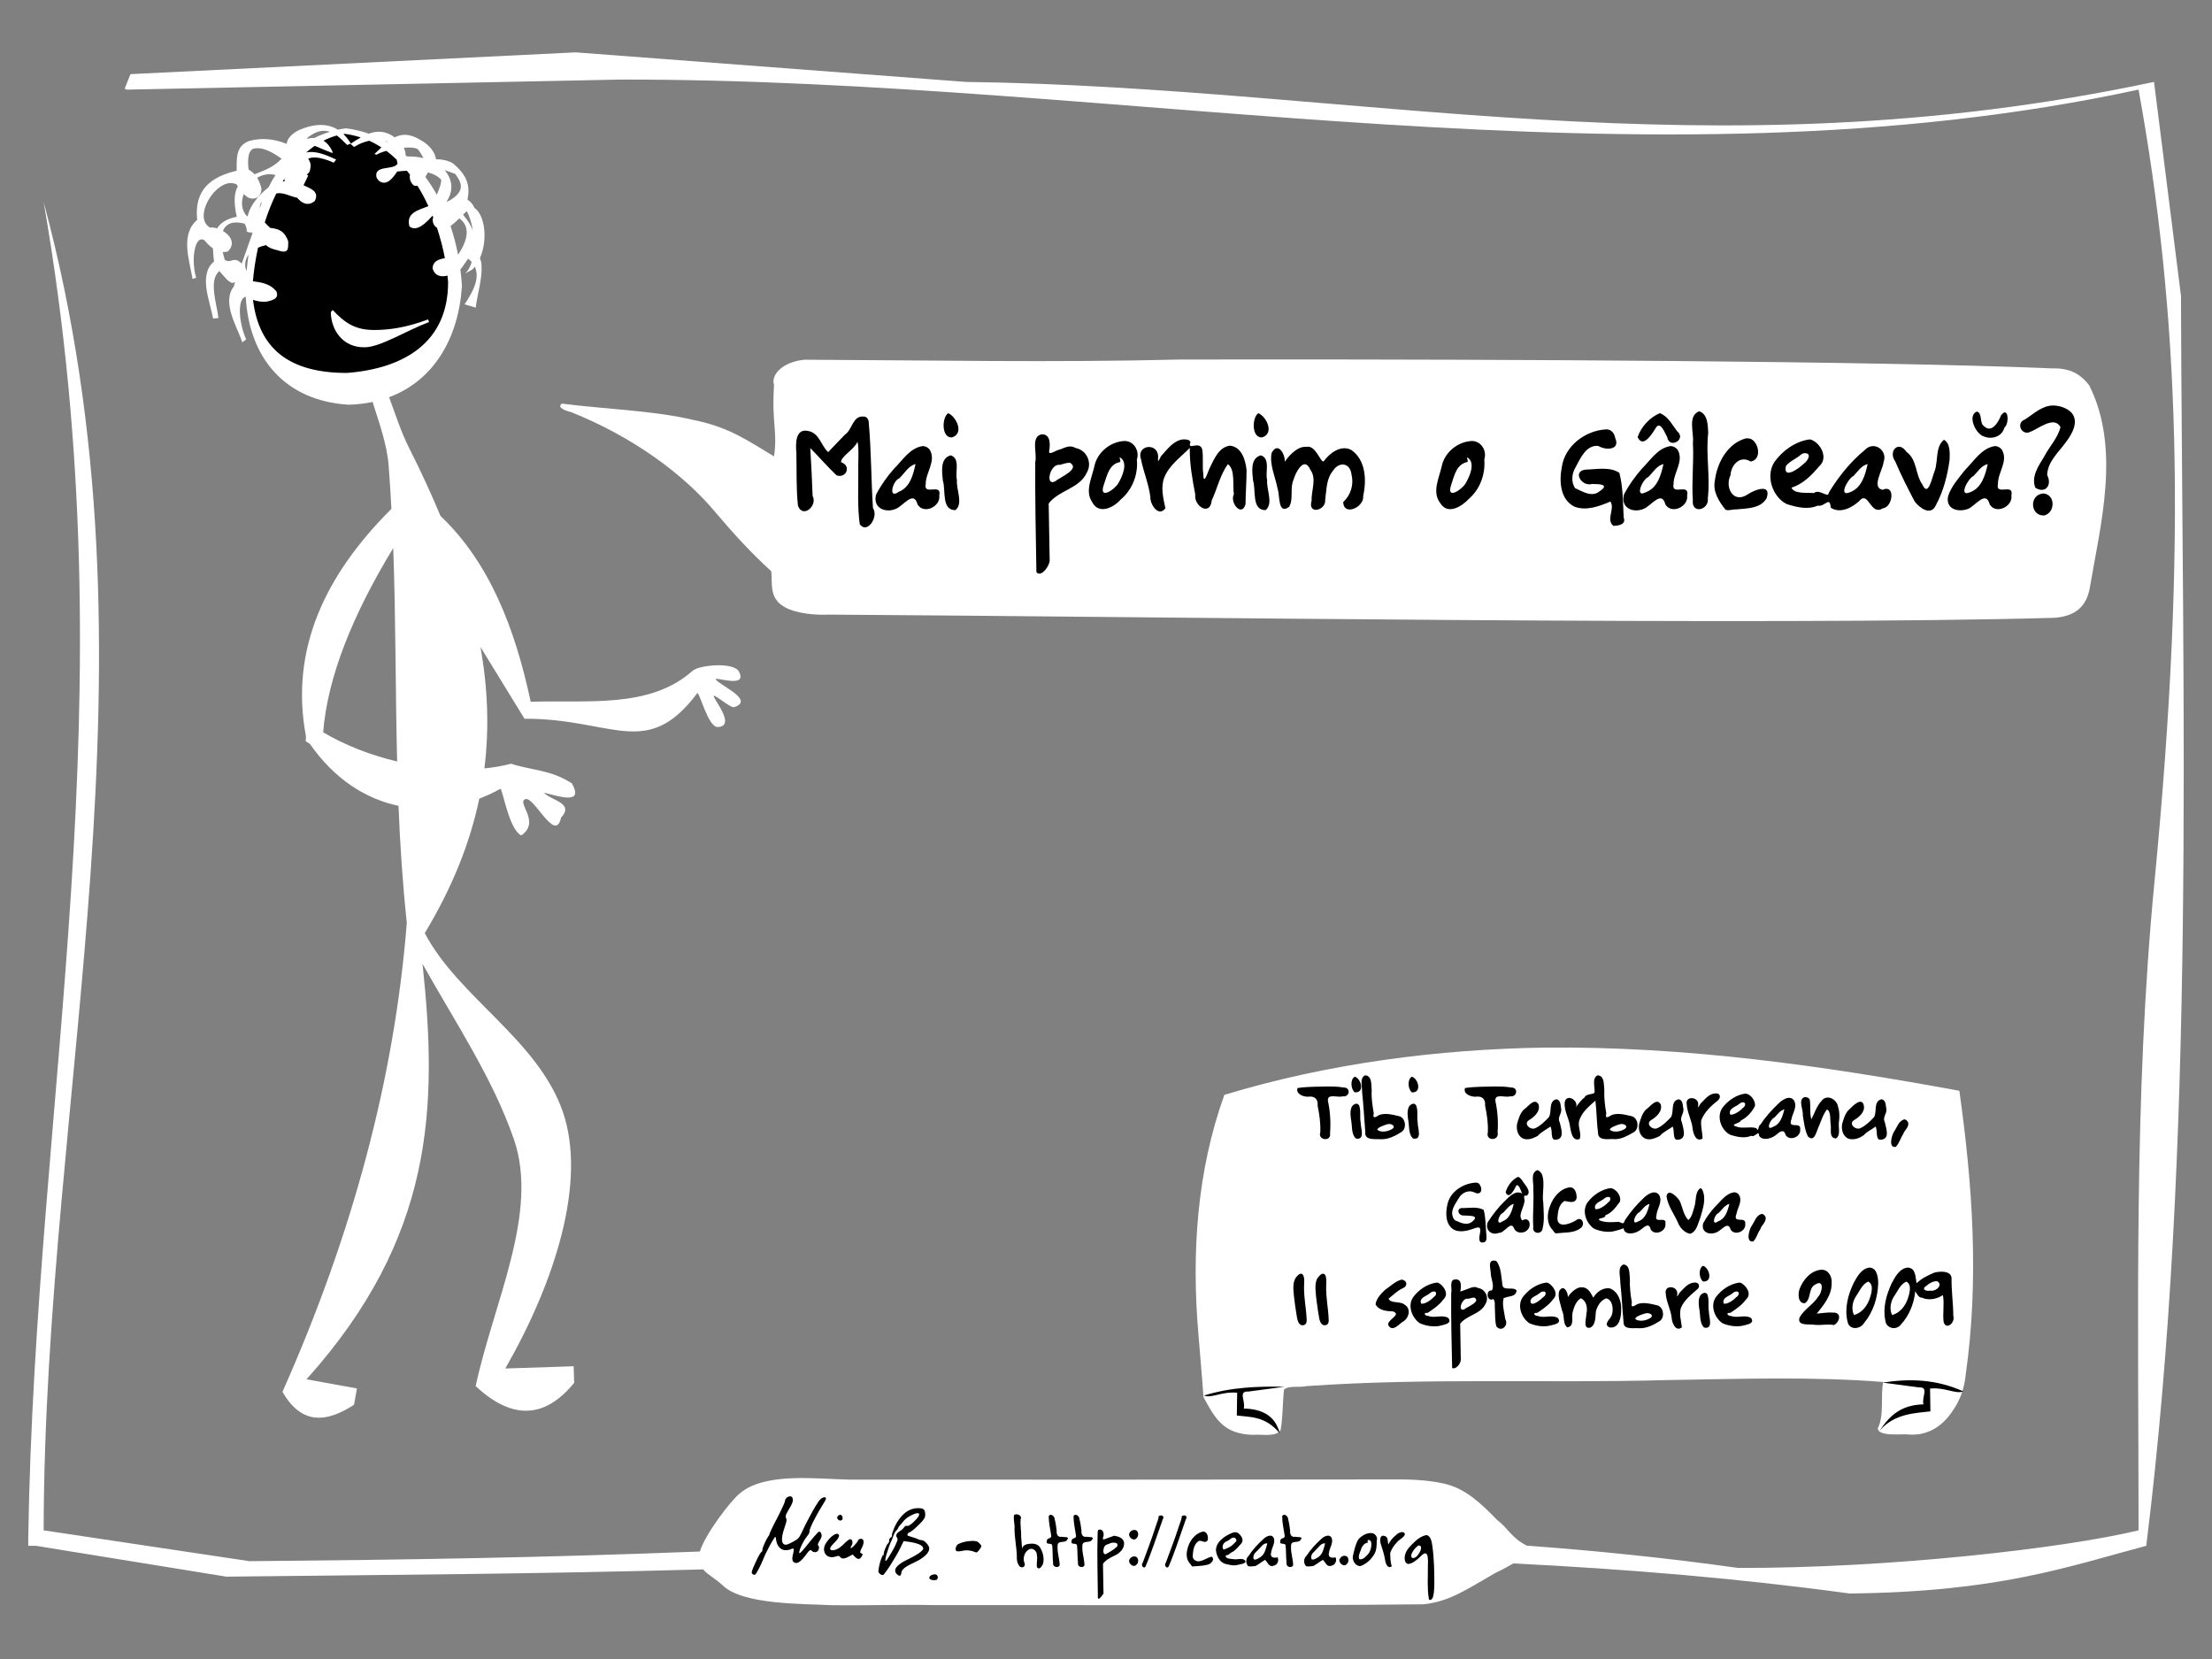
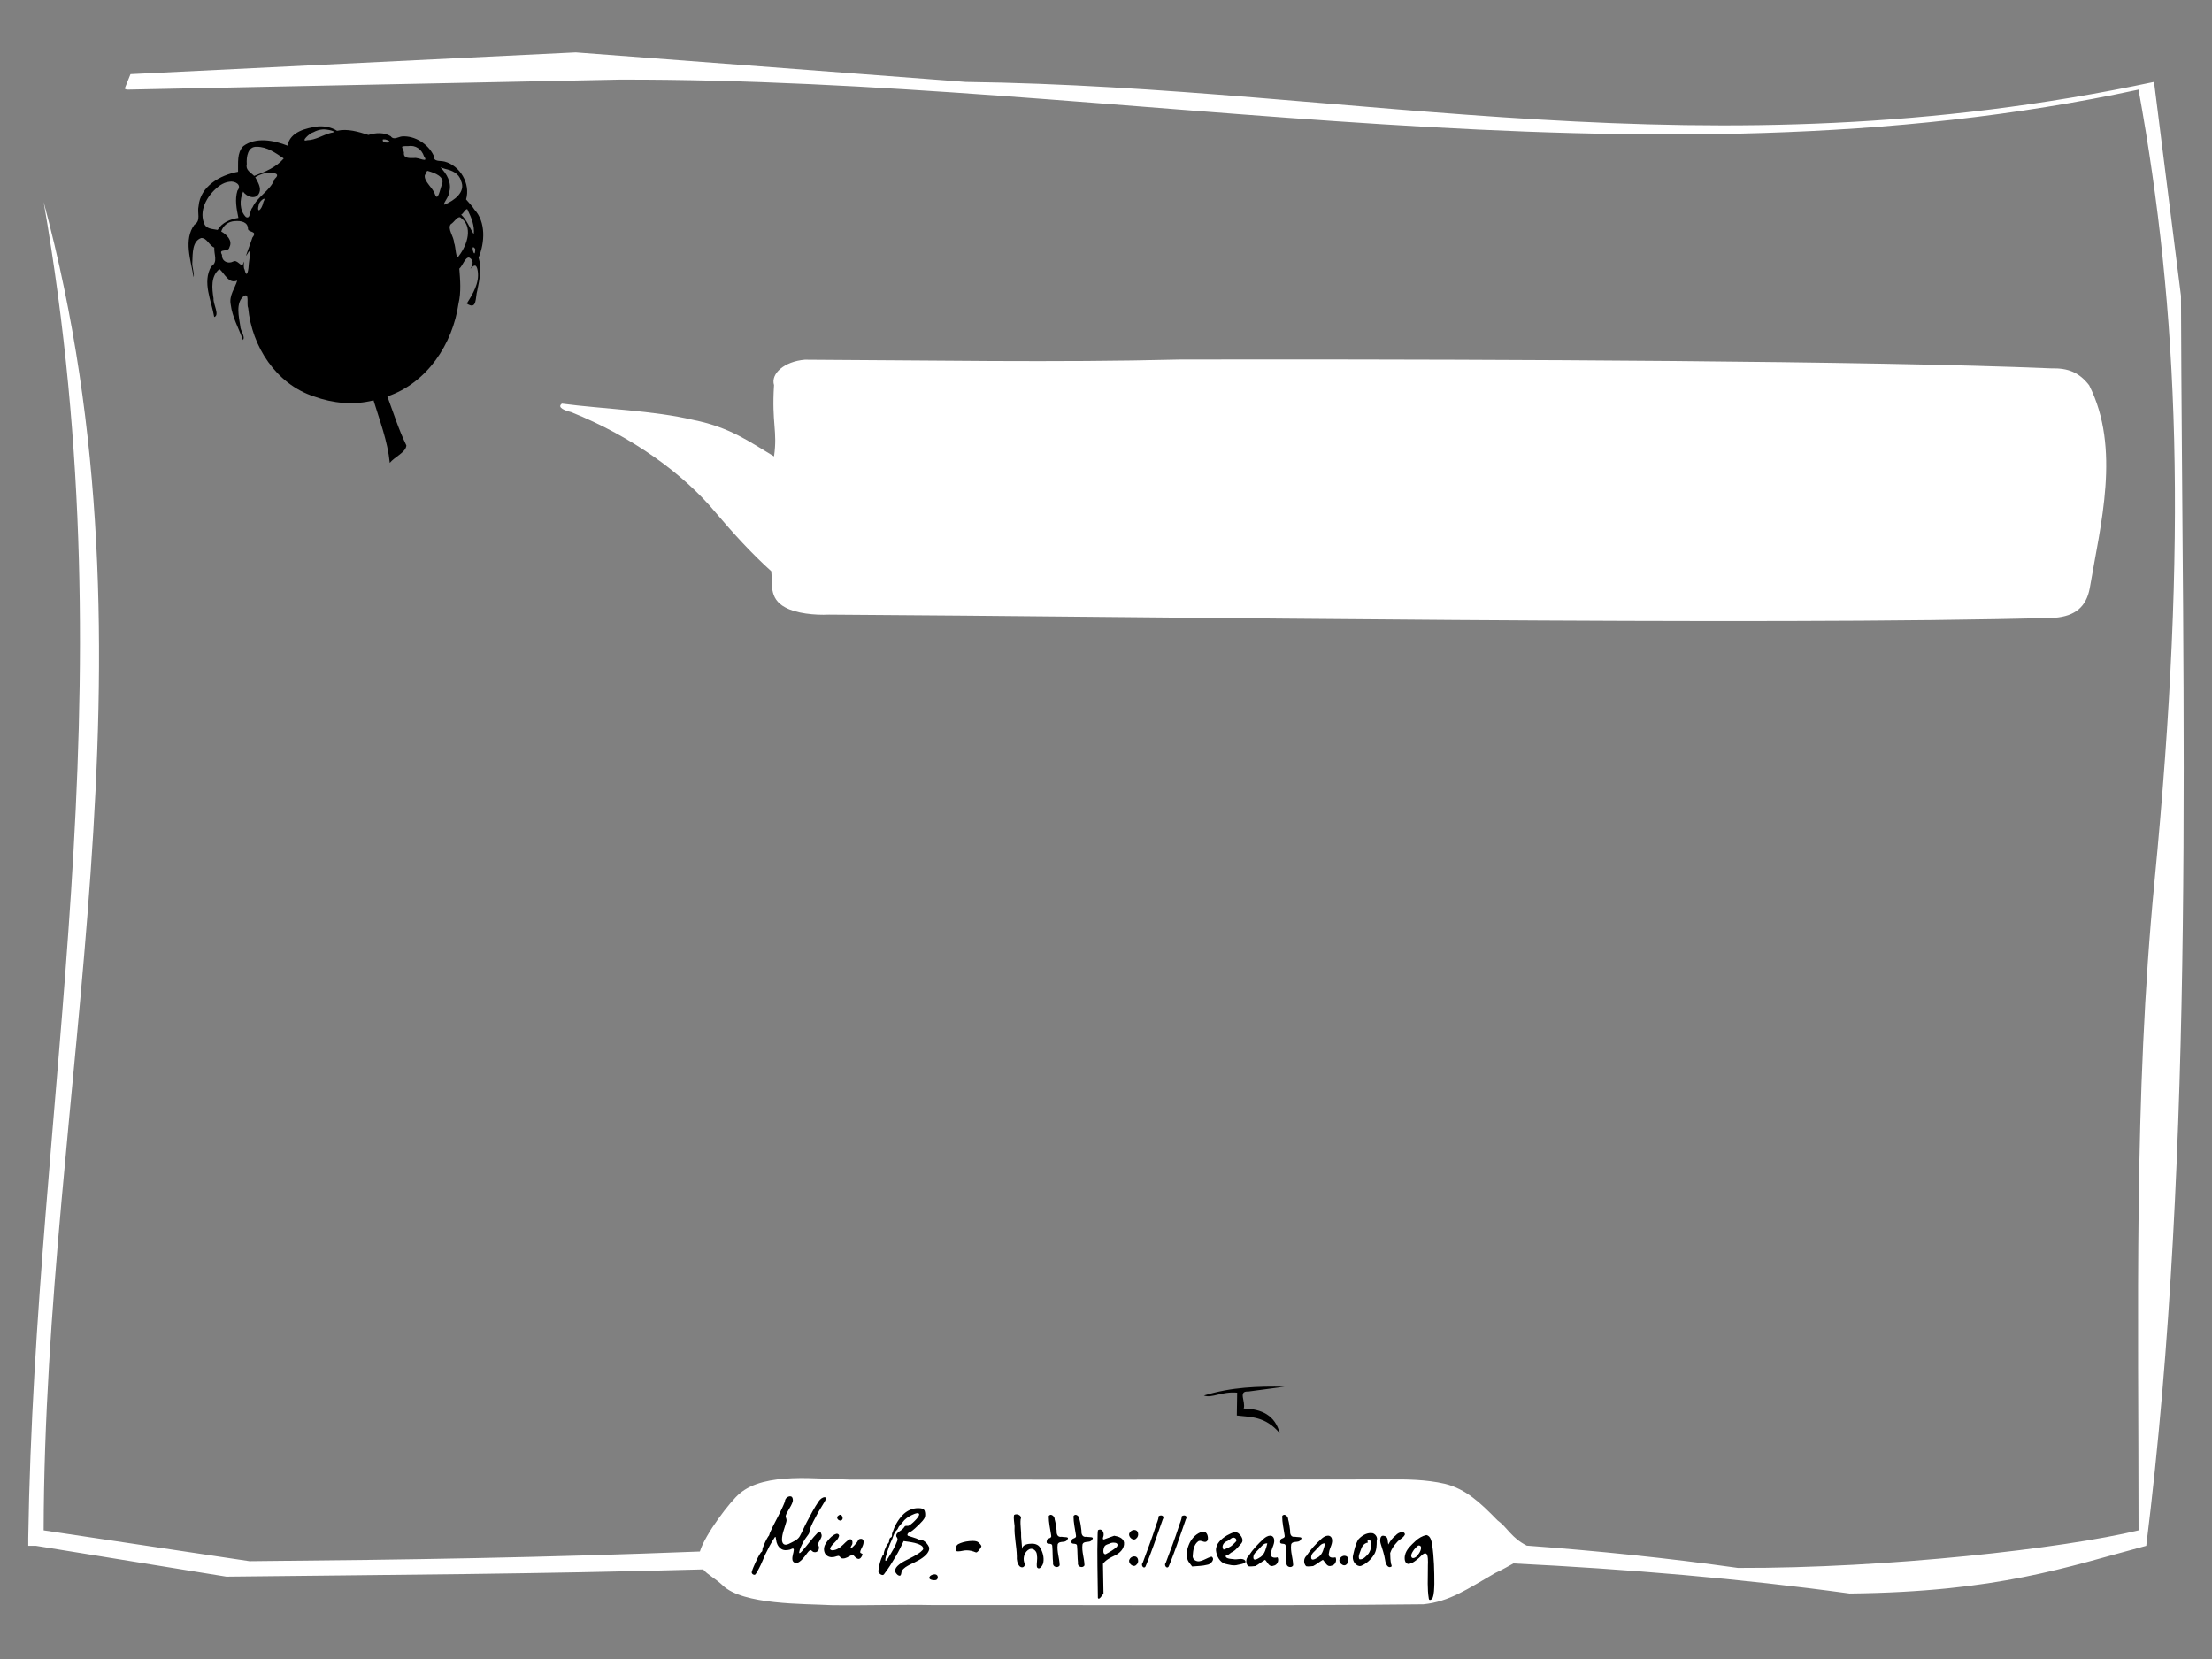
<svg xmlns="http://www.w3.org/2000/svg" xmlns:ns1="http://www.inkscape.org/namespaces/inkscape" xmlns:ns2="http://sodipodi.sourceforge.net/DTD/sodipodi-0.dtd" ns1:output_extension="org.inkscape.output.svg.inkscape" version="1.1" ns2:docname="tricou-ceata-tibi-preview.svg" height="600" width="800" ns1:version="0.46+devel" ns2:version="0.32" id="svg1">
  <rect width="100%" height="100%" fill="#808080" stroke="none" />
  <defs id="defs3">
    <ns1:perspective ns2:type="inkscape:persp3d" ns1:vp_x="0 : 300 : 1" ns1:vp_y="0 : 1000 : 0" ns1:vp_z="800 : 300 : 1" ns1:persp3d-origin="400 : 200 : 1" id="perspective17" />
  </defs>
  <ns2:namedview id="base" pagecolor="#ffffff" bordercolor="#666666" borderopacity="1.0" ns1:pageopacity="0.0" ns1:pageshadow="2" ns1:zoom="1.0633118" ns1:cx="208.58705" ns1:cy="394.31054" ns1:window-width="1304" ns1:window-height="689" ns1:window-x="52" ns1:window-y="25" showgrid="false" ns1:window-maximized="0" ns1:current-layer="svg1" />
-   <path style="overflow: visible; marker: none; font-size: medium; font-style: normal; font-variant: normal; font-weight: normal; font-stretch: normal; text-indent: 0pt; text-align: start; text-decoration: none; line-height: normal; letter-spacing: normal; word-spacing: normal; text-transform: none; direction: ltr; text-anchor: start; color: rgb(0, 0, 0); fill: rgb(255, 255, 255); fill-opacity: 1; stroke: none; stroke-width: 1px; visibility: visible; display: inline; font-family: Bitstream Vera Sans;" d="M 559.062 378.875 C 520.146 379.405 480.136 384.645 442.812 395.969 C 432.884 423.475 430.906 453.277 433.406 482.281 C 433.974 489.952 434.749 497.606 435.25 505.281 C 439.723 513.571 442.776 518.629 453.188 518.938 C 455.832 518.602 461.635 519.907 463.156 517.156 C 463.965 512.844 463.866 507.392 464.344 502.656 C 465.764 500.946 469.966 501.917 472.469 501.312 C 516.401 498.221 558.968 500.329 602.969 499.125 C 628.549 498.725 655.264 497.766 681.094 499.812 C 680.025 504.93 681.562 511.825 679.125 516.562 C 679.323 519.676 687.748 518.544 690 518.781 C 696.525 519.435 702.152 516.242 705.875 510.719 C 708.99 506.468 710.481 501.969 710.969 496.812 C 715.789 462.857 713.401 428.316 708.625 394.5 C 659.092 385.36 609.479 378.388 559.062 378.875 z " id="path2898" />
  <path style="overflow: visible; marker: none; font-size: medium; font-style: normal; font-variant: normal; font-weight: normal; font-stretch: normal; text-indent: 0pt; text-align: start; text-decoration: none; line-height: normal; letter-spacing: normal; word-spacing: normal; text-transform: none; direction: ltr; text-anchor: start; color: rgb(0, 0, 0); fill: rgb(0, 0, 0); fill-opacity: 1; stroke: none; stroke-width: 1px; visibility: visible; display: inline; font-family: Bitstream Vera Sans;" d="m 435.406,504.719 c 2.877,1.097 6.362,-1.529 12.031,-1.031 -0.042,2.75 -0.083,5.5 -0.125,8.25 4.842,0.618 10.253,0.128 15.531,6.417 -1.68,-6.471 -6.506,-8.777 -13.031,-8.948 0.78,-2.475 -2.163,-6.386 1.625,-6.125 l 13.125,-1.75 c -9.542,-0.172 -19.148,0.101 -29.156,3.188 z" id="path2846" ns2:nodetypes="cccccccc" />
  <path style="overflow: visible; marker: none; font-size: medium; font-style: normal; font-variant: normal; font-weight: normal; font-stretch: normal; text-indent: 0pt; text-align: start; text-decoration: none; line-height: normal; letter-spacing: normal; word-spacing: normal; text-transform: none; direction: ltr; text-anchor: start; color: rgb(0, 0, 0); fill: rgb(255, 255, 255); fill-opacity: 1; stroke: none; stroke-width: 1px; visibility: visible; display: inline; font-family: Bitstream Vera Sans;" d="m 208.219,18.938 -161.031,7.875 -2.094,5.25 0.688,0.344 0.688,0 177.688,-3.625 c 182.189,-0.356 370.574,42.274 549.281,3.625 14.58,80.363 17.844,161.733 5.75,286.594 -7.53,77.745 -5.75,155.831 -5.75,234.469 -27.25,6.57 -90.8,13.763 -144.875,13.594 -25.346,-3.567 -50.818,-6.188 -76.375,-8.062 -5.626,-2.839 -6.872,-6.428 -10.616,-9.174 -6.048,-6.21 -11.455,-11.37 -19.04,-13.201 -6.764,-1.548 -13.751,-1.646 -20.656,-1.562 -64.812,0.109 -129.625,0.083 -194.438,0.062 -11.697,-0.159 -30.714,-2.861 -39.938,5.031 -3.308,2.684 -12.54,14.788 -14.375,20.969 -57.966,2.247 -104.449,2.967 -162.875,3.5 L 15.781,553.469 c 0.355,-160.099 44.901,-313.376 0,-480.438 31.462,181.076 -3.126,322.513 -5.562,483.25 l 0,2.781 2.781,0 68.875,11.156 c 61.283,-0.701 111.017,-0.931 172.438,-2.625 1.644,1.976 4.389,3.253 7.062,5.781 7.322,7.118 29.431,6.619 39.312,7.156 12.229,0.179 24.457,-0.279 36.688,-0.031 59.132,-0.097 118.284,0.335 177.406,-0.281 9.477,-0.955 15.865,-5.515 26.033,-11.341 2.916,-1.33 4.748,-2.504 6.53,-3.44 41.51,2.065 82.167,5.477 121.594,10.875 53.846,-0.589 78.339,-9.545 107.281,-17.25 18.039,-144.801 13.048,-302.269 12.562,-452.062 l -9.75,-77.375 C 616.981,64.077 491.499,31.475 349.25,29.625 L 208.219,18.938 z" id="path2903" ns2:nodetypes="ccccccccccccccccccccccccccccccccccccc" />
  <path id="text3280" d="m 285.658,541.165 c -0.918,0.067 -1.773,0.907 -1.781,1.844 -0.418,1.226 -1.015,2.391 -1.562,3.562 -1.207,2.562 -2.66,4.992 -3.781,7.594 -0.286,0.508 -0.221,1.158 -0.688,1.5 -0.809,1.262 -1.419,2.659 -1.938,4.062 -0.311,0.591 0.064,1.363 -0.688,1.688 -0.837,1.166 -1.423,2.487 -2.031,3.781 -0.456,1.055 -0.977,2.107 -1.281,3.219 -0.283,0.667 0.703,1.394 1.25,1.031 0.594,-0.725 0.996,-1.585 1.438,-2.406 0.832,-1.556 1.43,-3.208 2.156,-4.812 1.012,-2.1 2.08,-4.184 3.375,-6.125 0.481,-0.837 0.451,0.437 0.562,0.781 0.123,1.226 0.661,2.458 1.688,3.188 0.88,0.686 2.089,0.68 3.125,0.406 0.502,-0.011 1.465,-0.934 1.594,-0.031 -0.049,1.233 -0.695,2.405 -0.5,3.656 0.071,0.821 0.984,1.367 1.75,1.125 1.194,-0.406 1.977,-1.47 2.75,-2.406 0.605,-0.72 1.079,-1.62 1.844,-2.188 0.578,-0.168 0.85,0.672 1.438,0.688 0.762,0.226 1.641,-0.288 1.75,-1.094 0.167,-0.545 0.064,-1.212 -0.375,-1.5 0.102,-0.575 0.438,-1.09 0.719,-1.594 0.409,-0.721 0.989,-1.595 0.531,-2.438 -0.115,-0.643 -0.749,-1.054 -1.219,-0.438 -2.043,2.06 -3.698,4.463 -5.625,6.625 -0.249,0.276 -1.182,1.394 -1.125,0.469 0.234,-1.291 0.864,-2.475 1.469,-3.625 0.511,-0.99 1.199,-1.849 1.844,-2.75 0.428,-0.497 0.426,-1.123 0.5,-1.719 0.673,-1.925 1.664,-3.708 2.625,-5.5 0.847,-1.609 1.89,-3.105 2.781,-4.688 0.234,-0.462 0.906,-1.425 0.031,-1.594 -0.931,0.053 -1.672,0.747 -2.188,1.469 -1.644,2.415 -2.992,5.008 -4.344,7.594 -0.876,1.637 -1.567,3.377 -2.469,5 -0.621,1.162 -1.852,1.735 -2.969,2.312 -0.759,0.349 -1.562,0.924 -2.438,0.781 -0.775,-0.163 -1.065,-1.01 -1.062,-1.719 -0.024,-2.233 0.974,-4.288 1.531,-6.406 0.255,-0.675 0.062,-1.322 -0.219,-1.938 0.02,-0.875 0.615,-1.623 1,-2.375 0.597,-1.105 1.376,-2.153 1.625,-3.406 0.038,-0.568 -0.063,-1.385 -0.688,-1.594 -0.131,-0.023 -0.275,-0.041 -0.406,-0.031 z m 46.531,4.281 c -2.181,-0.075 -4.307,0.96 -5.781,2.531 -1.692,1.783 -2.904,4.013 -3.656,6.344 -0.333,0.568 0.139,1.472 -0.625,1.75 -0.564,0.302 -0.544,1.013 -0.594,1.562 -0.151,0.583 -0.812,0.859 -0.969,1.5 -0.421,0.937 -0.883,1.903 -0.969,2.938 0.342,0.542 -0.305,0.118 -0.406,0.562 -0.712,1.423 -1.101,3.001 -1.375,4.562 -0.028,0.183 -0.034,0.349 -0.062,0.531 -0.247,0.602 0.015,1.209 0.562,1.531 0.462,0.424 1.213,0.583 1.531,-0.094 1.524,-1.937 2.8,-4.076 4.062,-6.188 1.099,-1.814 2.001,-3.71 2.906,-5.625 0.535,0.076 1.059,0.143 1.594,0.219 1.593,0.255 3.275,0.484 4.688,1.312 0.56,0.309 1.108,1.103 0.594,1.688 -0.892,1.007 -2.103,1.645 -3.25,2.312 -1.991,1.128 -4.25,1.894 -5.906,3.531 -0.638,0.627 -1.091,1.698 -0.5,2.5 0.341,0.474 0.884,1.085 1.531,0.938 0.515,-0.397 0.345,-1.154 0.594,-1.688 0.646,-1.113 1.845,-1.714 2.938,-2.312 2.078,-1 4.274,-1.935 5.906,-3.625 0.653,-0.704 1.274,-1.695 1,-2.688 -0.404,-0.978 -1.155,-1.83 -2.062,-2.375 -0.517,-0.223 -1.113,-0.102 -1.625,-0.375 -1.263,-0.619 -2.657,-0.894 -3.969,-1.375 -0.487,-0.453 0.271,-1.315 0.844,-1.312 1.215,-0.77 2.252,-1.817 3.281,-2.812 0.766,-0.823 1.683,-1.594 2.062,-2.688 0.146,-0.728 0.119,-1.518 -0.125,-2.219 -0.357,-0.864 -1.412,-0.93 -2.219,-0.938 z m -0.531,1.812 c 0.32,-0.041 0.63,0.022 0.781,0.344 -0.011,0.684 -0.538,1.21 -0.938,1.719 -0.828,0.892 -1.679,1.805 -2.75,2.406 -0.491,0.325 -1.2,-0.151 -1.594,0.406 -0.446,0.744 -1.152,1.263 -1.875,1.719 -0.606,0.387 -1.368,1.075 -1.094,1.875 0.395,0.48 0.589,1.027 0.281,1.625 -0.754,2.075 -1.95,3.967 -3.094,5.844 l -0.031,0.094 -0.062,0.062 c -0.302,0.337 -0.642,1.324 -1.094,1.094 -0.027,-0.902 0.284,-1.767 0.531,-2.625 0.471,-1.424 0.882,-2.896 1.531,-4.25 0.697,-1.281 0.854,-2.843 1.844,-3.969 0.505,-0.367 0.706,-0.911 0.969,-1.438 0.652,-0.815 1.394,-1.577 2.031,-2.406 1.01,-1.031 2.322,-1.73 3.656,-2.25 0.26,-0.071 0.586,-0.209 0.906,-0.25 z m 35.938,0.406 c -0.319,-10e-4 -0.615,0.075 -0.844,0.25 -0.263,1.338 0.095,2.686 0.188,4.031 -0.194,3.661 0.744,7.257 0.812,10.906 -0.091,1.282 0.148,2.619 1,3.625 1.248,1.04 2.432,-0.265 1.625,-1.562 -0.464,-1.786 0.266,-3.825 1.969,-4.656 1.337,-0.555 2.765,0.871 2.656,2.219 0.33,1.435 -0.224,2.886 0.031,4.312 0.898,1.36 2.251,-0.807 2.312,-1.781 0.302,-1.793 -0.222,-3.666 -1.125,-5.219 -0.698,-1.295 -2.243,-1.625 -3.594,-1.469 -1.219,0.028 -3.021,0.496 -2.938,2 -0.134,-1.494 -0.247,-2.974 -0.375,-4.469 0.086,-2.126 -0.389,-4.244 -0.188,-6.375 0.521,-1.072 -0.574,-1.809 -1.531,-1.812 z m -63.688,0.156 c -0.144,-0.008 -0.311,0.027 -0.469,0.156 -0.128,0.069 -0.237,0.152 -0.344,0.25 -0.67,0.511 -0.181,1.445 0.5,1.625 0.643,0.325 1.335,-0.374 1.125,-1.031 -0.06,-0.45 -0.381,-0.975 -0.812,-1 z m 75.969,0.031 c -0.234,0.044 -0.449,0.185 -0.594,0.5 -0.004,2.3 0.537,4.579 0.875,6.844 0.395,1.414 -1.565,0.911 -1.531,1.969 -0.6,1.949 1.873,0.444 1.938,1.938 0.19,2.044 0.075,4.116 0.312,6.156 -0.332,1.417 1.827,2.078 2.375,0.844 -0.051,-2.539 -1.067,-5.008 -0.719,-7.562 0.51,-1.451 2.732,-0.4 3.375,-1.594 1.24,-1.35 -1.134,-0.916 -1.906,-1.156 -1.488,0.272 -1.944,-0.919 -1.844,-2.188 -0.163,-1.38 -0.344,-2.783 -0.719,-4.125 0.038,-0.855 -0.861,-1.757 -1.562,-1.625 z m 8.969,0 c -0.234,0.044 -0.449,0.185 -0.594,0.5 -0.004,2.3 0.537,4.579 0.875,6.844 0.395,1.414 -1.564,0.911 -1.531,1.969 -0.6,1.949 1.873,0.444 1.938,1.938 0.19,2.044 0.107,4.116 0.344,6.156 -0.332,1.417 1.796,2.078 2.344,0.844 -0.051,-2.539 -1.067,-5.008 -0.719,-7.562 0.51,-1.451 2.732,-0.4 3.375,-1.594 1.24,-1.35 -1.103,-0.916 -1.875,-1.156 -1.488,0.272 -1.976,-0.919 -1.875,-2.188 -0.163,-1.38 -0.344,-2.783 -0.719,-4.125 0.038,-0.855 -0.861,-1.757 -1.562,-1.625 z m 75.469,0 c -0.234,0.044 -0.449,0.185 -0.594,0.5 -0.004,2.3 0.537,4.579 0.875,6.844 0.395,1.414 -1.564,0.911 -1.531,1.969 -0.6,1.949 1.842,0.444 1.906,1.938 0.19,2.044 0.107,4.116 0.344,6.156 -0.332,1.417 1.827,2.078 2.375,0.844 -0.051,-2.539 -1.067,-5.008 -0.719,-7.562 0.51,-1.451 2.732,-0.4 3.375,-1.594 1.24,-1.35 -1.134,-0.916 -1.906,-1.156 -1.488,0.272 -1.944,-0.919 -1.844,-2.188 -0.163,-1.38 -0.344,-2.783 -0.719,-4.125 0.038,-0.855 -0.861,-1.757 -1.562,-1.625 z m -44.5,0.219 c -0.241,0.009 -0.504,0.106 -0.75,0.25 -0.089,1.32 -0.732,2.495 -1.094,3.75 -1.421,4.42 -3.07,8.775 -4.688,13.125 -0.781,0.735 0.27,2.418 1,1.375 1.087,-2.502 1.971,-5.105 2.938,-7.656 1.059,-3.158 2.254,-6.28 3.312,-9.438 0.577,-0.891 0.005,-1.435 -0.719,-1.406 z m 8.375,0 c -0.241,0.009 -0.504,0.106 -0.75,0.25 -0.089,1.32 -0.733,2.495 -1.094,3.75 -1.421,4.42 -3.101,8.775 -4.719,13.125 -0.781,0.735 0.301,2.418 1.031,1.375 1.087,-2.502 1.971,-5.105 2.938,-7.656 1.06,-3.158 2.223,-6.28 3.281,-9.438 0.577,-0.891 0.036,-1.435 -0.688,-1.406 z m -30.531,5.125 c -0.171,0.027 -0.367,0.112 -0.562,0.219 -0.099,0.479 -0.097,0.95 -0.125,1.438 -0.248,7.681 0.038,15.383 0.094,23.062 0.471,1.008 1.579,-1.122 2.031,-1.531 -0.067,-3.61 -0.121,-7.202 -0.188,-10.812 1.014,-1.385 2.671,-2.244 4.219,-2.969 1.835,-0.832 3.613,-2.541 3.406,-4.719 -0.23,-1.689 -2.131,-2.222 -3.562,-2.469 -1.016,0.362 -2.046,0.732 -3.062,1.094 -0.862,0.441 -1.285,0.357 -0.875,-0.781 0.4,-1.126 -0.175,-2.721 -1.375,-2.531 z m 12.469,0.125 c -0.672,0.039 -1.364,0.477 -1.656,1.156 -0.645,1.237 1.425,3.137 2.5,1.906 0.554,-0.44 0.78,-1.198 0.625,-1.875 -0.148,-0.881 -0.797,-1.227 -1.469,-1.188 z m 25.094,0.594 c -0.093,-0.004 -0.18,0.018 -0.281,0.031 -2.091,0.491 -3.739,2.19 -4.688,4.062 -0.999,2.16 -1.733,5.006 -0.188,7.094 0.366,0.488 0.728,0.949 1.094,1.438 1.825,-0.187 3.689,-0.136 5.469,-0.625 1.279,-0.107 3.003,-2.116 1.531,-2.938 -1.4,0.354 -2.605,1.273 -4.031,1.594 -1.298,0.438 -2.985,-0.507 -2.75,-2 0.126,-1.762 0.359,-3.855 1.844,-5.031 1.142,-1.029 2.582,1.108 3.562,-0.531 0.295,-1.158 -0.168,-3.041 -1.562,-3.094 z m 71.906,0.188 c -0.825,-0.01 -1.888,0.591 -2.312,1.156 -1.173,0.879 -2.04,2.042 -2.688,3.312 -0.37,-1.088 0.108,-2.907 -1.625,-3.125 -1.544,-0.345 -1.452,1.89 -1.156,2.844 0.625,1.992 1.315,3.987 1.625,6.062 0.138,1.096 0.897,3.098 2.312,2.188 0.103,-0.326 -0.106,-0.656 -0.188,-0.969 -0.254,-1.272 -0.28,-2.606 -0.312,-3.906 0.475,-1.441 1.37,-2.741 2.406,-3.844 0.856,-1.103 2.401,-1.571 2.938,-2.906 -0.104,-0.575 -0.505,-0.806 -1,-0.812 z m -60.625,0.062 c -0.95,0.098 -1.946,0.753 -2.75,1.125 -1.95,1.17 -4.114,2.992 -3.969,5.5 0.212,1.922 1.243,4.037 3.156,4.75 1.537,0.353 3.185,0.879 4.75,0.406 0.748,-0.213 3.92,-0.502 2.312,-1.844 -1.214,-0.663 -2.622,0.08 -3.938,-0.219 -0.872,-0.09 -3.296,-0.155 -2.656,-1.406 1.076,0.042 1.515,-0.965 2.406,-1.219 1.277,-0.789 2.193,-2.023 3.188,-3.125 0.951,-1.218 -0.09,-2.744 -1.062,-3.562 -0.313,-0.27 -0.676,-0.377 -1.031,-0.406 -0.133,-0.011 -0.271,-0.014 -0.406,0 z m 49.219,0.281 c -1.705,0.005 -3.363,1.068 -4.469,2.312 -1.011,1.713 -1.428,3.704 -1.875,5.625 -0.477,1.618 0.486,3.679 2.219,4 0.22,0.031 0.444,-0.002 0.656,-0.062 1.964,-0.79 3.634,-2.319 4.719,-4.125 0.933,-1.499 0.938,-3.3 0.938,-5 0.446,-1.084 -0.389,-2.382 -1.469,-2.688 -0.245,-0.044 -0.475,-0.063 -0.719,-0.062 z m -193.125,0.25 c -0.074,0.008 -0.147,0.032 -0.219,0.062 -1.29,0.424 -2.238,1.467 -3.062,2.5 -0.183,0.24 -0.368,0.496 -0.531,0.75 -0.69,0.982 -1.002,2.288 -0.562,3.438 0.389,1.17 1.653,1.83 2.844,1.719 0.76,0.012 1.447,-0.399 2.188,-0.469 0.601,0.093 0.782,0.977 1.5,0.938 1.157,0.075 2.133,-0.67 3.125,-1.156 0.196,-0.046 0.431,-0.351 0.594,-0.188 0.59,0.554 1.073,1.309 1.906,1.5 0.736,0.106 1.187,-0.643 1.438,-1.219 0.581,-0.769 -0.605,-0.642 -0.719,-1.188 0.094,-0.976 0.792,-1.763 1.062,-2.688 0.199,-0.665 0.363,-1.594 -0.281,-2.062 -0.508,-0.255 -1.407,-0.059 -1.562,0.531 -0.319,0.637 -0.809,1.162 -1.281,1.688 -0.419,0.373 -0.809,0.968 -1.375,1.062 -0.119,-0.63 0.623,-1.1 0.625,-1.75 0.114,-0.583 -0.085,-1.472 -0.812,-1.5 -0.658,0.167 -1.152,0.696 -1.656,1.125 -1.197,1.187 -2.481,2.537 -4.219,2.844 -0.583,0.181 -1.709,-0.039 -1.281,-0.875 0.76,-1.563 2.553,-2.394 3.094,-4.094 0.224,-0.552 -0.293,-1.024 -0.812,-0.969 z m 213.281,0.469 c -1.473,0.307 -2.808,1.11 -3.906,2.125 -1.548,1.49 -3.386,3.018 -3.844,5.219 -0.237,1.089 -0.188,2.975 1.25,3.125 1.482,-0.179 2.673,-1.237 3.781,-2.156 0.766,-0.634 2.259,-2.705 3.031,-1.062 0.451,1.631 0.169,3.328 0.219,5 0.013,3.575 -0.251,7.208 0.344,10.75 0.124,0.908 1.09,0.327 1.344,-0.156 0.632,-1.629 0.572,-3.436 0.656,-5.156 0.003,-4.728 -0.093,-9.471 -0.781,-14.156 -0.252,-1.329 -0.516,-3.195 -2.094,-3.531 z m -56.5,0.219 c -0.829,1.5e-4 -1.776,0.589 -2.344,1.125 -2.058,1.857 -3.961,3.885 -5.469,6.219 -1.056,0.923 -1.107,2.744 -0.125,3.719 0.837,0.186 1.747,-0.002 2.594,-0.062 1.232,-0.626 2.294,-1.562 3.5,-2.25 0.904,0.827 1.412,2.785 3.062,2.125 1.373,-0.19 2.075,-1.876 1.469,-3.031 -1.321,0.344 -2.872,0.096 -2.344,-1.719 0.188,-1.792 1.707,-3.541 0.906,-5.375 -0.312,-0.552 -0.752,-0.75 -1.25,-0.75 z m 20.906,0 c -0.829,1.5e-4 -1.776,0.589 -2.344,1.125 -2.058,1.857 -3.961,3.885 -5.469,6.219 -1.056,0.923 -1.076,2.744 -0.094,3.719 0.837,0.186 1.716,-0.002 2.562,-0.062 1.232,-0.626 2.294,-1.562 3.5,-2.25 0.904,0.827 1.443,2.785 3.094,2.125 1.373,-0.19 2.075,-1.876 1.469,-3.031 -1.321,0.344 -2.872,0.096 -2.344,-1.719 0.188,-1.792 1.707,-3.541 0.906,-5.375 -0.312,-0.552 -0.784,-0.75 -1.281,-0.75 z m -34.312,0.719 c 0.705,-0.057 1.371,0.499 1.125,1.312 -0.806,0.85 -1.591,1.764 -2.688,2.25 -0.623,0.271 -1.228,0.573 -1.875,0.781 -0.84,-1.037 -0.141,-2.437 1,-2.969 0.666,-0.226 1.191,-0.67 1.75,-1.094 0.208,-0.163 0.453,-0.262 0.688,-0.281 z m 48.969,0.844 c 0.313,-0.04 0.751,0.197 0.938,0.719 0.271,1.437 -0.11,2.971 -0.906,4.188 -0.795,0.911 -2.036,2.406 -3.344,2.062 -0.511,-0.978 0.102,-2.144 0.438,-3.094 0.424,-1.427 1.102,-2.652 2.656,-2.938 -0.276,-0.603 -0.095,-0.898 0.219,-0.938 z m -143.188,0.344 c -0.351,0 -0.723,0.022 -1.156,0.062 -1.619,0.162 -2.969,0.539 -4.031,1.094 -0.443,0.257 -0.731,0.686 -0.875,1.281 -0.051,0.203 -0.094,0.351 -0.094,0.5 0,0.311 0.106,0.57 0.281,0.719 0.124,0.095 0.337,0.125 0.688,0.125 0.423,0 1.029,-0.087 1.812,-0.25 0.402,-0.081 0.817,-0.125 1.25,-0.125 1.041,4e-5 2.168,0.263 3.344,0.75 l 0.094,0 c 0.412,0 1.029,-0.674 1.812,-2 0.041,-0.054 0.062,-0.12 0.062,-0.188 0,-0.325 -0.383,-0.823 -1.156,-1.5 -0.371,-0.311 -1.062,-0.469 -2.031,-0.469 z m 51.031,0.625 c 0.965,-0.005 1.825,0.401 1.156,1.5 -1.189,1.103 -2.646,1.909 -4.062,2.688 -1.26,0.098 -0.854,-2.238 -0.312,-2.969 0.403,-0.485 1.089,-0.631 1.656,-0.844 0.371,-0.237 0.983,-0.372 1.562,-0.375 z m 55.094,0.281 c 0.149,-0.017 0.307,-0.029 0.469,0 -0.467,1.726 -0.836,3.752 -2.375,4.875 -0.872,0.548 -2.879,1.953 -2.656,-0.094 0.098,-1.248 1.356,-1.934 2.062,-2.844 0.722,-0.689 1.458,-1.821 2.5,-1.938 z m 20.906,0 c 0.149,-0.017 0.307,-0.029 0.469,0 -0.467,1.726 -0.805,3.752 -2.344,4.875 -0.872,0.548 -2.91,1.953 -2.688,-0.094 0.098,-1.248 1.356,-1.934 2.062,-2.844 0.722,-0.689 1.458,-1.821 2.5,-1.938 z m 34.156,0.75 c 1.834,-0.145 0.762,2.351 0.031,3.156 -0.448,1.041 -2.65,2.397 -2.594,0.312 0.418,-1.391 1.405,-2.611 2.562,-3.469 z m -26.594,3.719 c -0.668,-0.039 -1.388,0.309 -1.719,1 -0.949,1.215 1.293,3.336 2.406,2.062 0.508,-0.402 0.734,-1.082 0.625,-1.719 -0.054,-0.882 -0.644,-1.304 -1.312,-1.344 z m -76.219,0.219 c -0.672,0.041 -1.363,0.478 -1.656,1.156 -0.642,1.241 1.414,3.121 2.5,1.906 0.554,-0.44 0.78,-1.167 0.625,-1.844 -0.145,-0.887 -0.797,-1.26 -1.469,-1.219 z m -72.188,6.5 c -0.391,0.016 -0.807,0.136 -1.125,0.312 -0.529,0.233 -1.07,0.985 -0.438,1.438 0.578,0.359 1.333,0.431 2,0.344 0.769,-0.105 0.998,-1.121 0.594,-1.688 -0.262,-0.324 -0.64,-0.422 -1.031,-0.406 z" style="font-size: 4.334px; font-style: normal; font-variant: normal; font-weight: normal; font-stretch: normal; fill: rgb(0, 0, 0); stroke: none; font-family: Rufscript;" />
  <path style="overflow: visible; marker: none; font-size: medium; font-style: normal; font-variant: normal; font-weight: normal; font-stretch: normal; text-indent: 0pt; text-align: start; text-decoration: none; line-height: normal; letter-spacing: normal; word-spacing: normal; text-transform: none; direction: ltr; text-anchor: start; color: rgb(0, 0, 0); fill: rgb(0, 0, 0); fill-opacity: 1; stroke: none; stroke-width: 6; visibility: visible; display: inline; font-family: Bitstream Vera Sans;" d="M 115.062,45.719 C 110.797,46.281 104.841,47.651 104,52.688 99.062,50.731 92.471,49.455 87.969,52.875 c -2.356,2.464 -1.771,6.106 -1.875,9.25 -6.464,1.167 -13.679,5.258 -14.266,12.4 -0.604,2.387 0.975,5.272 -1.512,6.747 -3.999,5.345 -1.314,12.868 -0.284,18.978 0.355,-1.355 -0.681,-3.753 -0.469,-5.562 0.15,-2.949 -0.107,-7.504 3.25,-8.625 2.144,0.061 2.795,2.731 4.688,3.469 -0.192,2.42 1.449,5.286 -1.094,6.812 -3.354,5.754 0.085,12.419 1.062,18.312 2.096,-0.648 -0.428,-4.68 -0.245,-6.742 -0.569,-3.593 -1.067,-8.083 2.151,-10.602 1.875,1.659 3.376,5.496 6.406,4.156 -0.733,2.699 -3.01,5.368 -2.344,8.656 0.551,4.504 2.877,8.588 4.438,12.844 0.953,-1.223 -0.983,-3.419 -0.969,-5 -0.508,-3.476 -1.772,-8.324 1.219,-10.875 2.255,-1.384 0.954,2.898 1.624,4.242 1.339,14 10.087,27.536 23.782,32.039 6.834,2.485 14.416,3.239 21.562,1.406 2.273,7.474 5.108,14.808 5.875,22.625 1.722,-2.164 5.87,-3.809 6,-6.312 -2.767,-5.667 -4.667,-11.787 -6.875,-17.719 14.394,-4.89 23.643,-18.972 25.74,-33.618 0.998,-4.14 0.593,-8.547 0.291,-12.601 1.231,-1.062 2.074,-4.166 3.538,-4.021 1.85,0.934 1.38,2.701 0.431,4.146 1.496,-1.775 2.309,-1.687 2.688,0.719 0.676,4.336 -1.787,8.327 -3.969,11.781 3.847,2.537 3.015,-2.228 3.819,-4.767 0.777,-3.848 1.667,-8.038 0.462,-11.827 2.257,-5.42 2.68,-12.904 -1.5,-17.375 -0.789,-1.289 -2.115,-2.604 -3.031,-3.688 1.684,-5.671 -2.175,-12.224 -7.75,-13.688 -1.861,-0.461 -4.067,0.251 -4,-2.219 -1.939,-4.088 -6.719,-7.212 -11.438,-6.875 -1.483,0.206 -2.986,1.451 -4.062,-0.062 -2.45,-1.491 -5.488,-1.288 -8.062,-0.469 -3.628,-1.157 -7.583,-2.379 -11.344,-1.5 -2.045,-1.287 -4.43,-1.752 -6.844,-1.594 z m 1.656,1.094 c 1.31,-0.148 6.142,0.828 2.961,1.245 -2.997,0.788 -5.464,2.593 -8.586,2.661 -2.687,0.806 0.988,-2.664 2.219,-2.875 1.042,-0.562 2.2,-0.964 3.406,-1.031 z m 22.625,3.625 c 4.152,1.137 -1.682,1.866 -0.844,-0.02 l 0.5,0.012 0.344,0.008 z m 8.219,2.406 c 2.753,-0.463 4.923,1.118 5.781,3.688 1.872,2.682 -2.088,0.262 -3.562,0.625 -1.57,0.006 -3.987,0.251 -3.688,-2 -0.374,-2.063 -1.887,-2.337 1.469,-2.312 z m -54.688,0.25 c 3.673,-0.047 6.83,2.236 9.75,4.219 -2.775,3.234 -6.796,4.863 -10.719,6.312 -1.291,-1.353 -3.156,-2.04 -2.656,-4.312 -0.184,-2.489 0.335,-6.426 3.625,-6.219 z m 68.062,7.969 c 2.521,0.569 5.007,1.594 5.781,4.281 1.917,4.123 -2.561,7.224 -5.849,8.631 -1.278,0.379 1.768,-3.061 1.63,-4.6 0.929,-3.319 -0.904,-6.539 -3.219,-8.844 0.552,0.177 1.104,0.354 1.656,0.531 z m -6.031,0.812 c 2.25,0.642 6.222,2.033 4.875,5 -0.579,1.296 -1.415,6.394 -2.493,3.344 -0.769,-2.411 -4.058,-4.591 -3.636,-6.904 0.439,-0.299 0.548,-1.91 1.254,-1.44 z M 97.375,62.5 c 1.708,-0.044 4.153,0.257 2,2.156 -1.584,4.331 -6.182,6.264 -8.094,10.438 -1.05,1.043 -0.641,4.356 -2.375,3.375 -2.344,-2.416 -2.28,-6.254 -0.969,-9.188 1.231,1.958 4.767,3.165 5.875,0.375 0.745,-1.828 -0.634,-3.915 -1.5,-5.562 1.521,-0.953 3.236,-1.571 5.062,-1.594 z m -14.406,3.219 c 1.956,-0.37 4.67,1.093 2.906,3.219 -1.014,3.219 -0.309,6.657 0.344,9.875 -2.904,0.423 -5.949,1.664 -7.5,4.344 -1.907,-0.401 -4.222,-0.244 -4.969,-2.531 -1.925,-5.13 1.79,-10.788 5.916,-13.652 1.003,-0.641 2.134,-1.144 3.303,-1.254 z m 12.25,7.5 c -0.554,2.696 -2.579,4.382 -1.594,0.656 0.222,-1.182 3.065,-3.399 1.639,-0.811 l -0.045,0.155 z m 74,2.906 c 1.297,2.617 2.486,5.614 2.125,8.594 -1.506,-2.359 -2.51,-5.154 -4.562,-7.094 0.755,-0.176 2.06,-3.124 2.438,-1.5 z m -2.781,2.469 c 4.807,3.203 2.585,9.906 -0.375,13.812 -1.3,2.168 -1.18,-3.408 -1.851,-4.607 0.003,-2.186 -2.568,-5.145 -1.149,-6.737 1.105,-0.599 2.292,-2.808 3.375,-2.469 z m -81.469,1.375 c 2.143,-0.193 4.75,0.266 4.719,2.875 0.263,1.364 3.624,0.556 1.596,3.071 -0.493,1.644 -2.613,6.977 -2.19,6.522 2.235,-3.988 1.096,0.571 0.907,2.773 -0.067,2.093 -0.679,6.087 -1.563,2.227 -0.693,-0.955 0.289,-4.468 -0.531,-1.969 -0.523,1.526 -2.056,-1.82 -3.594,-0.875 -1.923,0.977 -4.156,-0.111 -4.028,-2.423 C 78.81,89.601 82.658,91.529 83,89.344 c 1.191,-2.329 -1.027,-4.553 -3,-5.625 0.682,-2.168 2.645,-3.694 4.969,-3.75 z m 86.906,10.125 c -0.056,4.551 -2.055,-2.65 -0.058,-0.156 l 0.058,0.156 z" id="path2977" />
-   <path id="path2815" d="m 115.969,45.188 c -2.55,0.008 -5.268,0.727 -8.031,1.938 -1.413,0.724 -2.744,1.683 -3.688,3.188 -0.309,0.493 -0.431,1.125 -0.594,1.719 -4.334,-1.778 -8.961,-2.313 -13.5,-1.062 -4.903,1.831 -4.551,6.133 -4.562,10.781 -9.1,2.148 -15.462,6.68 -14.281,17.781 -6.147,5.215 -2.867,14.465 -1.656,21.375 l 1.281,-0.469 c -1.922,-6.278 -0.563,-15.843 3.062,-13.5 0.83,1.079 1.857,2.097 3,2.875 0.068,1.769 0.287,3.44 0.406,4.75 -5.794,4.818 -1.39,14.547 -0.344,20.625 l 1.938,-0.156 c -0.565,-5.089 -3.682,-13.656 0.344,-17 0.62,0.642 2.688,3.28 3.594,3.781 1.679,0.929 0.769,0.419 2.094,0.281 l -0.406,1.125 0.125,0.125 c -4.763,5.864 0.857,14.471 2.906,20.469 l 1.375,-1.094 c -2.729,-5.994 -3.275,-14.791 -0.156,-15.406 1.2,22.192 14.221,37.653 37.219,39.062 3.053,-0.081 5.932,-0.429 8.656,-1 2.441,7.766 5.215,15.31 5.812,23.062 0.404,5.247 0.723,10.433 1,15.594 -24.031,23.957 -36.817,50.939 -30.906,82.281 l -0.094,1.781 1.5,0.938 c 8.987,12.885 20.292,19.933 32.062,22.406 0.558,13.836 1.463,27.885 3,42.344 -4.437,55.908 -19.54,112.45 -44.969,169.594 7.094,12.281 16.128,10.979 25.875,4.688 l 1.062,-5.906 -18.25,-3.312 c 46.116,-51.325 47.52,-98.378 41.969,-150.25 11.662,20.854 25.545,41.532 33.094,63.594 9.083,26.545 -7.417,58.994 -13.875,89.125 12.509,11.646 24.449,12.487 35.625,-1.188 l -0.188,-6 -24.719,0.812 c 18.104,-31.586 29.456,-67.547 20.844,-92.719 -8.952,-26.165 -37.88,-41.593 -49.969,-64.75 9.87,-16.347 16.323,-32.421 19.719,-48.625 2.599,-0.99 5.131,-2.178 7.594,-3.531 0.797,-0.438 2.977,14.546 7.594,16.844 7.149,-5.006 -1.815,-11.854 1.438,-13.125 3.197,-1.249 10.886,16.215 12.938,6.688 5.007,-5.38 -3.704,-6.19 -6.219,-9.062 6.881,1.81 14.267,4.037 10.156,-3.312 -7.346,-4.892 -14.685,-4.754 -22.031,-7.125 -3.027,0.796 -6.263,1.349 -9.625,1.688 1.796,-14.378 1.246,-28.938 -1.406,-43.906 l 15.906,25.938 c 31.849,-0.125 44.189,15.115 62.469,-9.219 0.707,-0.942 3.92,12.38 7.406,12.219 6.522,-0.302 -0.862,-9.215 -1.406,-11.031 -0.483,-1.612 6.305,4.579 7.469,3.812 7.226,-2.514 -4.708,-7.531 -6.688,-9.875 -1.337,-1.582 11.722,3.511 8.312,-2.938 -1.908,-3.609 -14.486,-2.408 -16.781,-0.281 -15.582,13.826 -38.273,10.451 -58.531,11.188 -5.659,-26.504 -14.816,-50.261 -32.625,-67.219 -3.343,-8.021 -7.13,-16.225 -11.375,-24.625 -2.918,-5.774 -4.892,-12.07 -7.219,-18.312 16.142,-6.004 25.147,-21.341 26.344,-40.219 -0.106,-1.974 -0.306,-3.964 -0.562,-5.969 0.967,-1.099 2.346,-3.402 2.844,-3.938 0.497,0.398 0.886,0.826 1.25,1.25 -0.504,1.644 -1.256,3.096 -2.312,4.125 l 2.594,-1.469 c 0.306,-0.316 0.571,-0.652 0.844,-1 2.106,4.434 -1.133,9.734 -3.688,13.625 l 4.031,1.188 c 0.522,-4.727 2.401,-10.365 2.094,-15.187 -0.04,-1.003 -0.237,-1.888 -0.594,-2.688 2.933,-6.575 1.846,-15.551 -1.969,-18.188 -0.453,-1.121 -1.325,-2.237 -2.531,-3 0.039,-0.314 0.135,-0.931 0.188,-1.094 0.87,-5.314 -1.581,-8.759 -5.438,-12.031 -1.796,-1.007 -3.917,-1.491 -6.125,-1.438 -0.085,-0.558 -0.196,-1.086 -0.406,-1.594 -1.002,-2.424 -2.958,-4.161 -5.219,-5.406 -3.77,-2.335 -6.676,-2.27 -9.312,-0.969 -3.241,-2.319 -6.192,-2.466 -9.344,-1.312 -2.604,-0.909 -5.358,-1.57 -8.281,-1.938 -1.01,0.13 -1.98,0.298 -2.938,0.5 -1.904,-1.183 -3.998,-1.726 -6.219,-1.719 z m 0.781,2.125 c 0.228,-0.015 0.468,-0.008 0.688,0 0.656,0.023 1.293,0.152 1.875,0.344 -1.972,0.596 -3.853,1.352 -5.594,2.25 -0.902,-0.043 -1.821,0.081 -2.75,0.312 0.116,-0.166 0.235,-0.344 0.344,-0.5 2.06,-1.603 3.844,-2.301 5.438,-2.406 z m 7.938,1.094 c 2.013,0.254 3.94,0.708 5.781,1.312 -1.183,0.658 -2.418,1.437 -3.719,2.312 l 1.312,1.125 c 1.713,-1.099 3.613,-1.847 5.469,-2.25 1.535,0.691 3.001,1.492 4.406,2.406 -0.829,0.774 -1.655,1.569 -2.531,2.406 l 0.812,0.219 c 0.702,-0.459 1.995,-0.95 3.531,-1.375 1.31,0.974 2.529,2.041 3.719,3.188 0.103,0.516 0.296,1.418 0.312,1.469 -1.469,2.218 -6.798,0.72 -7.656,3.5 -0.036,0.554 -0.341,1.544 1.094,2.812 2.728,1.84 4.938,-1.293 6.438,-3.5 1.076,-0.134 2.282,-0.219 3.5,-0.281 0.376,0.463 0.764,0.927 1.125,1.406 -0.274,1.33 0.08,2.729 1.312,3.875 0.482,0.235 0.947,0.256 1.375,0.125 1.473,2.357 2.793,4.841 3.969,7.406 -4.094,1.545 -8.103,2.553 -6.875,7.312 2.579,2.152 5.925,-1.15 8.375,-3.875 0.083,0.208 0.169,0.416 0.25,0.625 0.004,0.009 -0.004,0.022 0,0.031 -0.058,0.169 -0.135,0.322 -0.188,0.5 -0.085,1.537 0.532,2.622 1.531,3.219 1.221,3.669 2.187,7.38 2.875,11 -2.323,0.383 -4.294,1.069 -4.469,3.656 0.855,2.881 3.082,3.219 5.406,2.656 0.086,0.781 0.159,1.551 0.219,2.312 0.039,21.603 -15.636,31.24 -36.531,32.875 -20.617,0.041 -31.86,-8.47 -34.031,-26.438 1.424,0.506 3.053,0.816 4.844,0.656 2.823,-0.528 4.599,-1.401 3.594,-3.75 -2.221,-2.692 -5.185,-3.199 -8.469,-3.625 0.311,-3.783 0.938,-7.901 1.844,-12.125 0.859,-0.38 1.802,-0.707 2.875,-0.938 1.856,1.564 3.267,1.513 5.563,2.25 2.638,0.473 2.46,-1.09 2.5,-3.594 -1.242,-3.544 -3.042,-4.496 -6.531,-4.906 -0.731,-0.636 -1.394,-1.307 -1.969,-2 1.148,-3.566 2.527,-7.081 4.156,-10.406 2.4,-0.65 5.352,1.178 7.531,1.5 1.874,2.149 4.013,3.166 6.438,1.156 1.663,-3.419 -1.363,-4.364 -4.094,-5.656 l 1.688,-3.5 -0.531,-0.375 c 1.219,-0.809 1.189,-1.698 1.281,-2.188 0.36,-1.487 -0.086,-2.539 -0.75,-3.531 0.038,-0.02 0.088,-0.043 0.125,-0.062 3.059,-1.433 9.094,1.5 9.094,1.5 l 0.906,-1.125 c -4.272,-2.039 -7.686,-3.195 -10.812,-2.594 0.976,-0.856 1.973,-1.656 3.031,-2.375 1.46,0.534 3.413,1.499 6.469,2.625 l -0.062,-0.625 c -0.873,-1.858 -1.974,-3.109 -3.219,-3.875 1.534,-0.77 3.123,-1.415 4.812,-1.875 1.566,1.153 2.802,2.6 3.781,3.438 L 126.875,51.906 c -0.811,-1.359 -1.703,-2.487 -2.656,-3.406 0.157,-0.027 0.31,-0.069 0.469,-0.094 z m 14.5,2.5 c 0.372,0.105 0.731,0.221 1.062,0.375 -0.054,0.042 -0.103,0.082 -0.156,0.125 -0.3,-0.173 -0.601,-0.335 -0.906,-0.5 z m 9,2.438 c 1.222,0.033 2.247,0.23 2.906,0.594 0.556,0.695 1.511,2.077 2.031,3.281 -0.231,-0.06 -0.454,-0.136 -0.688,-0.188 -1.704,-0.379 -3.482,-0.478 -5.25,-0.438 -0.171,-0.153 -0.327,-0.318 -0.5,-0.469 0.008,-0.991 -0.242,-1.873 -0.656,-2.688 0.295,-0.024 0.59,-0.049 0.875,-0.062 0.445,-0.021 0.874,-0.042 1.281,-0.031 z m -54.875,0.25 c 2.868,0.078 5.849,1.929 8.531,3.781 -2.881,3.199 -6.589,4.363 -9.813,5.656 -0.624,-0.684 -1.331,-1.253 -2.094,-1.688 -0.367,-2.386 -0.513,-6.564 1.656,-7.563 0.571,-0.147 1.136,-0.203 1.719,-0.188 z m 67.469,7.938 c 1.567,0.507 3.081,1.08 3.812,1.344 2.024,2.683 4.041,5.871 -1.562,9.375 -0.54,0.263 -1.05,0.534 -1.531,0.812 1.035,-1.764 1.862,-3.694 1.719,-6.031 l 0,-0.062 0,-0.062 c -0.218,-2.081 -1.146,-3.92 -2.438,-5.375 z m -6,0.812 c 1.85,0.494 3.526,1.311 4.75,2.594 0.13,1.365 -0.683,3.487 -1.562,5.469 -1.238,-2.245 -2.628,-4.374 -4.125,-6.406 0.33,-0.57 0.633,-1.121 0.938,-1.656 z m -57.406,0.656 c 0.731,-0.012 1.481,0.092 2.25,0.281 -0.916,1.445 -1.75,2.945 -2.531,4.5 -1.261,0.928 -2.433,2.109 -3.844,3.562 -1.907,2.369 -3.258,4.638 -3.656,6.875 -0.102,-0.022 -0.202,-0.031 -0.312,-0.062 -2.002,-2.105 -2.168,-5.175 -1.125,-8 0.295,0.291 0.618,0.587 1,0.875 0.311,0.234 0.593,0.559 1.656,0.75 0.532,0.096 1.45,0.104 2.281,-0.438 0.831,-0.541 1.219,-1.42 1.344,-1.969 0.249,-1.098 0.028,-1.507 -0.094,-1.969 -0.111,-0.422 -0.252,-0.822 -0.438,-1.281 -0.018,-0.044 -0.013,-0.08 -0.031,-0.125 l -0.031,0 c -0.231,-0.617 -0.507,-1.188 -0.844,-1.719 1.309,-0.767 2.789,-1.255 4.375,-1.281 z m 5.406,1.75 c 0.016,0.014 0.046,0.017 0.062,0.031 0.038,0.25 0.069,0.501 0.125,0.75 -0.257,0.032 -0.478,0.085 -0.719,0.125 0.181,-0.304 0.346,-0.607 0.531,-0.906 z m -19.781,1.469 c 0.202,-0.021 0.424,-0.003 0.625,0 0.664,0.01 1.309,0.162 1.938,0.469 0.144,0.252 0.297,0.487 0.438,0.719 -1.254,2.219 -1.585,5.534 -0.375,11 -3.698,0.686 -5.877,2.238 -7.125,4.188 -0.927,-0.288 -1.822,-0.402 -2.531,-0.281 -5.937,-3.409 0.767,-15.433 7.031,-16.094 z m 11.75,6.812 c -0.311,0.796 -0.623,1.595 -0.906,2.406 0.04,-0.614 0.193,-1.267 0.438,-1.938 0.125,-0.143 0.284,-0.306 0.469,-0.469 z m 74.031,3.312 c 0.979,1.619 1.788,4.248 2.25,7.188 -0.707,-2.138 -1.975,-4.046 -3.562,-5.875 0.502,-0.507 0.992,-0.986 1.312,-1.312 z m -2.656,2.625 c 3.541,2.59 3.718,6.931 -0.469,13.156 -0.679,-3.495 -1.571,-6.981 -2.719,-10.375 1.048,-0.758 2.153,-1.788 3.188,-2.781 z m -81.156,1.5 c 0.304,-0.02 0.639,-0.017 0.969,0 0.781,0.041 1.643,0.187 2.562,0.438 1.618,2.987 -0.5,2.942 2.656,3.219 0.055,0.071 0.099,0.147 0.156,0.219 l -3.875,10.969 c -0.415,-0.369 -0.886,-0.695 -1.344,-1.031 -2.006,-0.956 -2.853,0.966 -4.781,-0.281 -0.316,-1.007 -0.552,-1.944 -0.75,-2.844 0.601,0.033 1.219,-0.037 1.844,-0.219 2.905,-2.85 0.931,-5.786 -1.781,-7.406 0.76,-1.868 2.217,-2.921 4.344,-3.062 z m 86.406,9.594 c -0.012,0.207 -0.015,0.42 -0.031,0.625 -0.024,-0.018 -0.039,-0.045 -0.062,-0.062 0.044,-0.19 0.057,-0.376 0.094,-0.562 z m -81.5,2.094 c -0.293,2.005 -0.505,4.003 -0.688,5.969 -0.082,-0.416 -0.212,-0.803 -0.406,-1.156 -0.314,-1.84 0.089,-3.467 1.094,-4.812 z m 30.469,19.969 -0.688,0.75 c -0.002,5.75 3.776,12.955 12.438,12.719 5.678,-0.155 15.063,-6.117 23.094,-9.125 l -0.375,-0.938 c -7.962,2.982 -14.177,3.831 -19.625,3.812 -6.841,-0.023 -10.543,-2.634 -14.844,-7.219 z m 21.875,86.094 c 0.943,26.067 0.774,51.386 1.406,77.188 -9.573,-2.289 -18.858,-5.864 -26.75,-10.562 1.591,-19.96 10.628,-42.418 25.344,-66.625 z" style="overflow: visible; marker: none; font-size: medium; font-style: normal; font-variant: normal; font-weight: normal; font-stretch: normal; text-indent: 0pt; text-align: start; text-decoration: none; line-height: normal; letter-spacing: normal; word-spacing: normal; text-transform: none; direction: ltr; text-anchor: start; color: rgb(0, 0, 0); fill: rgb(255, 255, 255); fill-opacity: 1; stroke: none; stroke-width: 6; visibility: visible; display: inline; font-family: Bitstream Vera Sans;" />
-   <path ns2:nodetypes="ccccccccccccccccccccccccccccccccccccccccccccccccccccccccccccsccccccccccccccccccccccccccccccccccccscccccccccccccsccccccccccccccccccccccccccccsccccccccccccccccccccccccccccccccccccccccccccccccccccccccccccccccccccccccccccccccccccccccccccccccccccccccccccccccccccccccccccccccccccccccccccccccccccccscccccccccccccccccccccccccccccccccccccccccccccccccssssccssssccccsccssccccscccccscsccccccccccccccccccccccccccccccccccccccccccccccccccccccccccccccccccccccccccccccccccccccccccccccccccccccccccccccccccccccccccccccsc" id="path3774" d="m 493.688,388.906 c -2.05,0.96 -0.988,4.141 -1.062,6.031 0.522,4.837 0.755,9.686 1.156,14.531 -0.308,2.931 3.183,2.444 5.125,2.531 2.977,0.262 5.768,-1.184 8.188,-2.75 1.785,-1.5 1.162,-5.194 -1.312,-5.625 -2.248,-0.51 -4.724,-1.184 -6.969,-0.375 -1.254,0.772 -2.513,1.58 -1.969,-0.594 -0.444,-2.711 -0.924,-5.431 -0.75,-8.188 -0.215,-1.894 0.284,-5.416 -2.406,-5.562 z m 84.125,0 c -2.1,0.923 -1.014,4.142 -1.094,6.031 -0.056,1.081 -3.023,0.38 -3.688,2.031 -1.247,0.852 -2.622,2.797 -3.062,3.5 1.078,-2.439 -3.278,-5.074 -4.031,-2 -0.451,3.114 1.518,5.873 1.875,8.906 0.338,1.835 0.79,5.559 3.469,4.562 0.83,-1.651 -0.623,-4.18 -0.219,-6.281 0.778,-3.249 3.554,-5.479 5.938,-7.594 0.492,4.131 0.464,8.285 1.031,12.406 0.786,2.254 4.105,1.264 6.031,1.531 2.481,0.006 4.746,-1.348 6.844,-2.531 2.146,-1.336 1.58,-5.383 -1.031,-5.844 -2.248,-0.51 -4.724,-1.184 -6.969,-0.375 -1.254,0.772 -2.513,1.58 -1.969,-0.594 -0.529,-2.825 -0.82,-5.69 -0.719,-8.562 -0.226,-1.797 0.131,-5.059 -2.406,-5.188 z m -87.906,0.531 c -1.651,0.979 -1.382,4.543 0.094,5.625 3.442,0.253 2.503,-4.398 0.312,-5.531 l -0.406,-0.094 z m 20.656,0 c -1.656,0.98 -1.367,4.512 0.062,5.625 3.464,0.281 2.548,-4.392 0.344,-5.531 l -0.406,-0.094 z m -30.344,3.5 c -3.643,0.086 -7.334,0.029 -10.938,0.562 -0.778,2.149 2.195,3.278 3.938,3.125 2.243,-0.29 3.561,0.927 3.312,3.219 0.654,3.201 1.128,6.443 0.969,9.719 -0.985,2.851 4.033,3.46 3.531,0.344 0.285,-3.888 0.082,-7.814 -0.75,-11.625 -0.469,-3.037 3.555,-1.175 5.25,-1.781 2.626,0.423 3.151,-3.266 0.375,-3.188 -1.874,-0.348 -3.787,-0.364 -5.688,-0.375 z m 60.594,0 c -3.653,0.086 -7.355,0.029 -10.969,0.562 -0.785,2.168 2.223,3.271 3.969,3.125 2.24,-0.292 3.511,0.949 3.281,3.219 0.681,3.197 1.16,6.442 1,9.719 -0.891,3.175 4.282,3.162 3.531,-0.062 0.268,-3.762 0.019,-7.536 -0.781,-11.219 -0.428,-3.032 3.577,-1.179 5.281,-1.781 2.592,0.412 3.14,-3.282 0.375,-3.188 -1.874,-0.348 -3.787,-0.364 -5.688,-0.375 z m 80.031,2.5 c -0.191,-0.018 -0.389,-0.005 -0.625,0.031 -2.24,0.168 -3.668,2.194 -5.156,3.625 -0.632,0.884 -1.15,2.343 -0.875,0.344 0.122,-2.869 -4.807,-3.197 -4.156,0 0.189,2.989 1.797,5.674 2.125,8.656 0.201,1.796 1.204,5.145 3.594,3.688 0.017,-1.984 -0.697,-4.32 -0.5,-6.531 1.14,-3.088 3.61,-5.342 6.125,-7.312 1.023,-1.04 0.808,-2.374 -0.531,-2.5 z M 631.312,395.5 c -3.341,0.412 -6.415,2.523 -8.406,5.188 -2.189,3.222 -0.443,8.094 2.906,9.75 2.388,0.727 5.157,1.373 7.5,0.344 1.413,0.714 2.899,-2.351 2.906,0.031 1.392,2.03 4.855,0.851 6.406,-0.594 1.277,-1.118 2.621,-1.924 3.188,0.312 1.541,2.333 5.603,0.604 5.25,-2.094 0.384,-3.029 -4.615,0.174 -3.188,-3.562 0.39,-2.258 2.322,-4.693 0.906,-6.938 -1.586,-2.077 -4.364,-0.08 -5.719,1.312 -2.354,2.272 -4.562,4.685 -6.344,7.438 -1.116,0.594 -0.491,3.045 -1.531,1.312 -2.275,-0.679 -4.828,0.296 -7.156,-0.531 -2.787,-0.882 1.219,-1.025 1.625,-2.25 2.154,-1.037 4.034,-3.115 5.062,-5.25 0.206,-1.885 -1.505,-4.234 -3.406,-4.469 z m 21.375,1.281 c -2.592,0.77 -0.435,4.52 -0.688,6.5 0.421,2.611 0.698,5.353 1.875,7.75 2.272,2.137 2.979,-1.507 3.656,-3.031 1.04,-2.262 1.649,-4.774 3.219,-6.75 1.513,0.7 1.078,3.791 1.344,5.5 0.326,1.728 -0.752,4.777 1.906,5 1.912,-1.229 0.67,-4.309 1.125,-6.344 0.184,-1.767 0.186,-3.436 -0.375,-5.156 -0.396,-2.675 -4.055,-4.687 -5.938,-2.125 -1.793,1.879 -2.54,4.451 -3.719,6.688 -0.647,-2.302 -0.194,-4.739 -0.562,-7.062 -0.273,-0.758 -1.121,-0.989 -1.844,-0.969 z m -89.844,0.781 c -2.896,0.79 -1.514,4.377 -2.625,6.406 -1.401,1.544 -3.09,3.188 -4.969,4.062 -1.716,0.794 -4.424,-1.53 -2.25,-2.938 1.797,-1.052 4.146,-3.069 3.469,-5.625 -1.514,-2.738 -3.844,0.897 -5.375,1.844 -1.37,1.414 -1.95,3.389 -2.438,5.25 -0.344,2.204 0.405,4.656 2.562,5.344 1.842,0.456 3.383,-0.315 4.875,-1.062 1.209,-1.375 3.624,-2.656 4.656,-3.406 0.872,1.314 -0.212,5.148 2,4.75 3.31,-0.336 1.785,-4.229 1.344,-6.281 -1.049,-2.019 1.105,-3.225 0.438,-5.375 -0.102,-1.106 -0.276,-2.836 -1.688,-2.969 z m 44.188,0 c -2.933,0.756 -1.544,4.373 -2.656,6.406 -1.401,1.544 -3.09,3.188 -4.969,4.062 -1.716,0.794 -4.424,-1.531 -2.25,-2.938 1.791,-1.052 4.146,-3.074 3.5,-5.625 -1.513,-2.733 -3.883,0.881 -5.406,1.844 -1.346,1.427 -1.92,3.401 -2.438,5.25 -0.382,2.204 0.408,4.655 2.562,5.344 1.844,0.46 3.415,-0.345 4.906,-1.062 1.175,-1.443 3.576,-2.498 4.625,-3.406 0.875,1.286 -0.232,5.165 2.031,4.75 3.337,-0.339 1.738,-4.222 1.344,-6.281 -1.06,-2.02 1.123,-3.249 0.438,-5.375 -0.091,-1.107 -0.267,-2.837 -1.688,-2.969 z m 73.406,0 c -2.927,0.758 -1.558,4.362 -2.625,6.406 -1.399,1.557 -3.114,3.187 -5,4.062 -1.702,0.779 -4.424,-1.54 -2.25,-2.938 1.63,-0.949 3.991,-2.825 3.531,-5.219 -0.672,-3.24 -3.871,-0.062 -5.062,1.156 -1.674,1.332 -2.237,3.565 -2.812,5.531 -0.338,2.194 0.402,4.663 2.562,5.344 1.959,0.424 3.723,-0.316 5.25,-1.312 1.022,-1.315 3.38,-2.359 4.281,-3.156 0.857,1.319 -0.166,5.144 2.031,4.75 3.337,-0.339 1.738,-4.222 1.344,-6.281 -1.06,-2.02 1.123,-3.249 0.438,-5.375 -0.091,-1.107 -0.267,-2.837 -1.688,-2.969 z m -50.344,1.125 c 1.613,-0.229 1.166,1.519 0.219,2.031 -1.087,1.192 -3.336,2.664 -4.562,2.375 -0.737,-2.063 1.664,-2.68 2.938,-3.594 0.434,-0.317 0.854,-0.719 1.406,-0.812 z M 490.5,399.156 c -2.464,0.521 -2.146,3.556 -1.938,5.469 0.581,2.304 -0.01,5.415 1.812,7.125 3.518,0.751 1.668,-3.955 1.719,-5.906 -0.378,-2.002 0.186,-4.151 -0.562,-6.062 -0.223,-0.361 -0.595,-0.635 -1.031,-0.625 z m 20.656,0 c -2.464,0.521 -2.146,3.556 -1.938,5.469 0.581,2.304 -0.01,5.415 1.812,7.125 3.541,0.75 1.61,-3.953 1.688,-5.906 -0.362,-2.005 0.241,-4.163 -0.562,-6.062 -0.226,-0.343 -0.572,-0.63 -1,-0.625 z m 134.188,2.062 c -0.615,2.348 -1.384,5.337 -4.031,6.281 -2.861,1.792 -1.211,-2.69 0.375,-3.281 1.116,-1.07 2.063,-2.624 3.656,-3 z m 43.406,3.625 c -2.043,0.458 -2.616,2.803 -3.688,4.344 -0.971,1.464 -2.144,6.107 0.562,5.594 1.276,-1.272 1.691,-3.104 2.656,-4.562 0.47,-1.517 2.356,-2.632 1.781,-4.375 -0.301,-0.455 -0.706,-1.007 -1.312,-1 z M 502.469,406.5 c 1.386,0.053 2.504,1.224 0.562,2.062 -1.396,0.698 -3.552,1.104 -4.875,0.062 -0.278,-0.772 2.758,-1.812 3.719,-2.062 0.2,-0.042 0.396,-0.07 0.594,-0.062 z m 84.094,0 c 1.379,0.052 2.511,1.204 0.594,2.062 -1.399,0.705 -3.577,1.1 -4.906,0.062 -0.278,-0.772 2.758,-1.812 3.719,-2.062 0.198,-0.041 0.397,-0.07 0.594,-0.062 z m -30.5,16.688 c -2.765,0.898 -1.258,4.693 -1.531,6.906 0.283,4.539 -0.304,9.092 0,13.625 -0.501,2.581 3.101,2.937 3.375,0.562 0.738,-2.994 0.353,-6.138 0.25,-9.188 -0.539,-3.278 0.562,-6.577 -0.281,-9.812 -0.219,-0.926 -0.976,-1.792 -1.812,-2.094 z m -7.125,2.469 c -2.095,0.983 -3.79,3.3 -4.406,5.531 1.197,2.934 3.217,-1.095 3.875,-2.438 0.901,-0.697 1.735,2.069 2.062,2.906 -2.354,-1.378 -4.629,1.154 -6.188,2.656 -2.4,2.295 -4.407,4.957 -6.219,7.719 -1.078,2.742 1.376,4.961 4.031,3.844 1.903,0.223 4.143,-4.259 5.344,-1.938 0.724,2.296 3.795,2.39 5.156,0.688 1.361,-1.628 0.455,-4.737 -2.031,-3.25 -1.684,-1.614 0.403,-4.394 0.688,-6.375 0.616,-1.183 -0.956,-2.889 0.906,-2.562 2.002,-1.48 -0.816,-4.065 -1.688,-5.594 -0.371,-0.369 -0.844,-1.211 -1.531,-1.188 z m -15.438,2.062 c -4.418,0.348 -9.005,3.239 -10,7.781 -0.741,3.162 -0.822,7.462 2.406,9.281 2.567,1.197 5.502,0.116 8,-0.75 3.229,-0.9 -0.149,4.101 1.688,5.281 2.747,0.47 1.924,-2.202 1.875,-3.906 -0.208,-2.62 -0.176,-5.299 -0.875,-7.844 -2.173,-1.168 -4.93,-0.703 -7.344,-0.656 -2.758,-0.281 -2.058,2.85 0.188,2.688 1.526,0.153 5.89,-0.199 3.156,2.094 -1.593,1.533 -3.836,0.838 -5.562,-0.031 -0.957,-0.17 -1.412,-0.867 -1.656,-1.75 -0.78,-2.406 1.096,-4.664 2.25,-6.625 1.139,-2.051 3.675,-3.105 5.812,-1.938 2.35,1.079 2.919,-1.419 1.594,-3.094 -0.331,-0.525 -0.979,-0.534 -1.531,-0.531 z m 34.188,1.688 c -3.398,0.495 -5.942,3.567 -7.062,6.656 -1.151,2.849 -1.361,6.42 0.906,8.781 0.501,0.632 0.885,1.564 1.844,1.156 2.791,-0.334 5.903,-0.002 8.25,-1.812 1.944,-1.368 0.398,-4.623 -1.719,-2.781 -1.947,1.165 -6.536,2.986 -6.656,-0.719 0.174,-2.257 0.417,-5.097 2.594,-6.344 1.407,0.186 3.986,1.204 4.375,-1.188 -10e-4,-1.582 -0.516,-3.813 -2.531,-3.75 z m 14.844,0.281 c -3.33,0.426 -6.387,2.53 -8.375,5.188 -2.145,3.058 -0.548,7.482 2.312,9.469 2.094,0.942 4.565,1.396 6.844,1.031 1.283,-0.274 3.421,-0.88 3.875,-1.188 0.284,2.734 4.089,2.037 5.656,0.906 1.518,-0.864 3.502,-3.512 4.188,-0.375 1.524,2.324 5.642,0.586 5.281,-2.094 0.528,-3.073 -4.13,0.228 -3.25,-2.969 0.142,-2.514 2.429,-5.019 0.969,-7.5 -1.582,-2.094 -4.391,-0.123 -5.75,1.281 -2.5,2.358 -4.692,4.986 -6.594,7.844 -0.534,1.645 -0.811,1.162 -2.188,0.594 -2.315,0.152 -4.844,0.406 -7.031,-0.531 -0.949,-1.03 2.208,-0.457 2.156,-1.844 2.272,-0.783 3.862,-2.999 5.219,-4.875 0.691,-1.982 -1.333,-4.689 -3.312,-4.938 z m 32.406,0.062 c -1.863,1.266 -1.489,4.141 -2,6.188 -0.504,1.71 -1.111,4.612 -2.375,5.281 -1.823,-1.984 -2.026,-4.76 -3.156,-7.031 -0.913,-1.343 -4.032,-4.619 -4.688,-1.562 0.447,3.467 2.706,6.337 4.094,9.469 0.733,1.934 2.393,3.736 4.438,4.125 2.395,-0.718 2.834,-3.778 3.688,-5.812 0.92,-3.229 2.288,-6.953 0.688,-10.188 -0.154,-0.248 -0.37,-0.475 -0.688,-0.469 z m 12.25,1.469 c -3.026,0.393 -4.854,3.262 -6.906,5.219 -1.654,1.822 -3.183,3.841 -4.312,6 -0.817,3.041 2,4.3 4.5,3.375 1.947,-0.432 4.46,-4.632 5.469,-1.062 1.541,2.32 5.602,0.558 5.25,-2.125 0.354,-3.025 -4.627,0.206 -3.188,-3.562 0.392,-2.258 2.316,-4.689 0.906,-6.938 -0.388,-0.577 -1.003,-0.927 -1.719,-0.906 z m -45.844,1.688 c 1.615,-0.235 1.159,1.489 0.219,2 -1.086,1.206 -3.344,2.697 -4.594,2.375 -0.716,-1.996 1.599,-2.629 2.844,-3.5 0.46,-0.352 0.923,-0.81 1.531,-0.875 z m -33.875,2.5 c -0.616,2.348 -1.376,5.346 -4.031,6.281 -2.615,1.942 -1.506,-2.454 0.094,-3 1.247,-1.126 2.215,-2.85 3.938,-3.281 z m 49.125,0 c -0.616,2.348 -1.376,5.346 -4.031,6.281 -2.86,1.82 -1.217,-2.698 0.375,-3.281 1.135,-1.06 2.056,-2.624 3.656,-3 z m 28.875,0 c -0.615,2.348 -1.384,5.337 -4.031,6.281 -2.644,1.928 -1.461,-2.449 0.125,-3 1.219,-1.135 2.199,-2.857 3.906,-3.281 z m 11.719,3.625 c -2.083,0.42 -2.585,2.82 -3.688,4.344 -0.993,1.495 -2.152,6.024 0.562,5.625 1.269,-1.144 1.492,-2.977 2.5,-4.25 0.427,-1.689 2.483,-2.847 1.938,-4.719 -0.301,-0.456 -0.705,-1.007 -1.312,-1 z m -97.031,16.875 c -2.055,0.029 -1.063,3.025 -1,4.438 -0.028,2.104 1.442,4.49 0.406,6.375 -2.449,-0.331 -1.776,4.371 0.531,3.094 0.835,0.982 0.388,2.467 0.562,3.688 0.133,2.068 -0.032,4.247 0.531,6.219 1.811,2.231 4.548,-0.363 3.219,-2.625 -0.315,-2.473 -1.214,-5.057 -0.625,-7.531 1.641,-0.986 4.405,-0.267 4.719,-2.812 -1.051,-1.624 -5.051,0.383 -5.125,-2.125 -0.434,-2.801 -0.409,-5.901 -2,-8.344 -0.2,-0.204 -0.457,-0.347 -0.75,-0.344 -0.165,-0.026 -0.332,-0.033 -0.469,-0.031 z m 46.969,1.406 c -2.299,0.975 -1.033,4.479 -1.125,6.531 0.539,4.79 0.729,9.612 1.188,14.406 -0.002,2.785 3.566,1.946 5.438,2.125 2.847,0.182 5.496,-1.224 7.812,-2.719 1.785,-1.5 1.162,-5.194 -1.312,-5.625 -2.248,-0.51 -4.724,-1.184 -6.969,-0.375 -1.267,0.81 -2.467,1.544 -1.969,-0.625 -0.531,-2.814 -0.82,-5.668 -0.719,-8.531 -0.227,-1.784 0.134,-4.987 -2.344,-5.188 z m 28.719,0.5 c -1.638,0.996 -1.384,4.563 0.094,5.656 3.463,0.242 2.47,-4.393 0.312,-5.562 l -0.406,-0.094 z m 60.312,0.625 c -2.884,0.298 -4.456,3.213 -5.719,5.5 -2.071,4.291 -3.419,9.298 -2.25,14.031 0.552,3.157 4.551,2.886 5.969,0.531 3.331,-3.992 4.979,-9.256 5.125,-14.406 -0.037,-2.134 -0.391,-5.508 -3.125,-5.656 z m 13.781,0 c -3.007,0.328 -4.57,3.418 -5.844,5.812 -1.89,4.086 -3.194,8.751 -2.25,13.25 0.233,3.039 4.097,3.811 5.75,1.406 2.802,-3.028 4.432,-7.072 5,-11.125 -0.103,-2.195 0.876,1.772 2.406,1.5 2.48,1.193 5.461,0.54 7.688,-0.875 0.583,3.215 -0.144,6.497 0.25,9.719 1.002,3.178 4.301,0.056 3.5,-2.219 -0.009,-4.553 -0.722,-9.096 -0.625,-13.656 -0.2,-2.78 -4.222,-2.51 -6.219,-2 -2.268,0.992 -4.634,2.045 -6.375,3.844 -0.41,-0.543 -0.072,-4.704 -2.25,-5.438 -0.321,-0.155 -0.676,-0.22 -1.031,-0.219 z m -31.312,0.781 c -3.763,0.334 -6.577,3.68 -7.812,7.031 -0.592,1.692 -0.589,5.247 1.938,5.062 2.443,-1.472 1.096,-5.41 3.781,-6.75 3.334,-2.107 2.535,2.906 1.094,4.312 -1.805,2.945 -5.107,4.573 -6.781,7.594 -1.042,3.23 3.465,2.323 5.344,2.656 2.361,0.275 4.742,-0.355 7.094,0.094 2.148,-1.058 2.891,-4.649 -0.312,-4.5 -1.982,-0.165 -3.933,0.232 -5.906,0.375 2.579,-3.221 5.469,-6.683 5.375,-11.062 0.218,-2.181 -1.077,-4.798 -3.531,-4.812 l -0.281,0 z m -188.094,1.438 c -0.526,0.002 -0.936,0.362 -1.281,0.719 -0.156,0.171 -0.338,0.345 -0.469,0.531 -0.066,0.124 -0.179,0.247 -0.25,0.375 -0.528,0.841 -0.699,1.837 -0.75,2.812 -0.056,1.221 0.068,2.442 0.188,3.656 0.261,2.444 0.639,4.887 1.031,7.312 0.144,0.778 0.279,1.578 0.656,2.281 0.268,0.497 0.762,0.923 1.344,0.969 0.179,0.017 0.357,-0.029 0.531,-0.062 0.482,-0.117 0.848,-0.53 0.969,-1 0.101,-0.394 0.066,-0.816 0.062,-1.219 -0.085,-2.038 -0.365,-4.069 -0.594,-6.094 -0.198,-1.856 -0.377,-3.725 -0.344,-5.594 0.034,-1.059 0.139,-2.101 0,-3.156 -0.072,-0.471 -0.2,-0.977 -0.562,-1.312 -0.144,-0.125 -0.339,-0.219 -0.531,-0.219 z m 7.969,0 c -0.525,-7.2e-4 -0.939,0.362 -1.281,0.719 -0.364,0.397 -0.754,0.81 -0.969,1.312 -0.42,0.946 -0.496,2.009 -0.5,3.031 0.048,0.444 0.027,0.898 0.062,1.344 0.157,2.253 0.483,4.486 0.812,6.719 0.17,1.062 0.301,2.136 0.531,3.188 0.158,0.662 0.359,1.34 0.844,1.844 0.335,0.35 0.827,0.586 1.312,0.469 0.44,-0.045 0.894,-0.329 1.062,-0.75 0.218,-0.482 0.164,-1.018 0.156,-1.531 -0.084,-1.99 -0.341,-3.96 -0.562,-5.938 -0.201,-1.918 -0.382,-3.851 -0.344,-5.781 0.037,-1.049 0.113,-2.112 -0.031,-3.156 -0.061,-0.4 -0.158,-0.798 -0.406,-1.125 -0.112,-0.052 -0.182,-0.201 -0.312,-0.25 -0.112,-0.061 -0.247,-0.094 -0.375,-0.094 z m 47.906,2.062 c -2.462,-0.009 -1.123,3.416 -1.562,4.969 -0.083,9.019 0.136,18.059 0.344,27.062 1.341,0.709 3.229,-1.671 3.125,-3.094 l -0.219,-12.938 c 2.494,-3.152 7.389,-3.356 9.188,-7.188 1.363,-2.308 -0.094,-5.327 -2.75,-5.719 -1.191,-0.664 -2.338,-0.225 -3.469,0.25 l -2.906,1.062 c 0.205,-1.571 0.748,-4.523 -1.75,-4.406 z m -19.5,0.062 c -2.294,0.591 -4.083,2.453 -6.031,3.75 -1.447,1.38 -3.171,3.209 -3.375,5.219 1.18,2.207 4.031,2.484 6.281,2.531 3.481,1.25 -2.703,3.169 -1.594,5.156 1.453,2.247 3.541,-0.261 4.938,-1.281 2.332,-1.124 3.46,-4.737 0.906,-6.281 -1.573,-1.418 -5.071,-0.328 -5.844,-2.188 1.686,-1.332 3.061,-2.783 5,-3.719 2.029,-0.749 1.847,-2.89 -0.281,-3.188 z m 193.656,0.562 c 2.394,1.318 -0.425,3.872 -2.469,3.438 -1.421,0.319 -3.461,-0.491 -1.344,-1.781 1.044,-0.952 2.374,-1.645 3.812,-1.656 z m -24.844,0.188 c 2.058,1.071 1.093,4.307 0.5,6.094 -0.921,2.662 -2.855,5.234 -5.688,5.969 -1.03,-2.001 -0.595,-4.686 0.594,-6.594 1.328,-1.855 2.284,-4.431 4.406,-5.438 l 0.188,-0.031 z m 13.781,0 c 2.058,1.071 1.093,4.307 0.5,6.094 -0.884,2.69 -2.858,5.229 -5.688,5.969 -1.03,-2.001 -0.595,-4.686 0.594,-6.594 1.335,-1.857 2.284,-4.46 4.438,-5.438 L 689.5,463.531 z m -76.344,0.312 c -0.169,-0.011 -0.34,-0.004 -0.531,0.031 -2.233,0.171 -3.688,2.178 -5.156,3.625 -0.607,0.941 -1.147,2.301 -0.844,0.312 0.045,-2.853 -4.76,-3.207 -4.188,0 0.179,3.001 1.795,5.695 2.125,8.688 0.103,1.856 1.454,5.346 3.719,3.531 -0.256,-2.157 -1.016,-4.634 -0.406,-6.875 1.182,-3.041 3.87,-4.969 6.188,-7.062 0.87,-1.053 0.277,-2.176 -0.906,-2.25 z m -93.625,0.031 c -3.334,0.46 -6.406,2.551 -8.406,5.219 -2.153,3.046 -0.535,7.457 2.312,9.438 2.092,0.953 4.529,1.369 6.812,1.062 1.447,-0.396 5.311,-0.776 3.5,-2.969 -2.179,-1.247 -4.831,0.204 -7.188,-0.688 -1.226,0.002 -2.07,-1.272 -0.219,-1.125 2.032,-1.357 4.179,-2.782 5.719,-4.906 2.093,-1.878 0.141,-4.881 -1.844,-5.938 l -0.344,-0.062 -0.344,-0.031 z m 39.625,0 c -3.334,0.46 -6.406,2.551 -8.406,5.219 -2.153,3.046 -0.535,7.457 2.312,9.438 2.095,0.953 4.559,1.338 6.844,1.031 1.439,-0.406 5.24,-0.695 3.5,-2.906 -2.174,-1.275 -4.857,0.18 -7.219,-0.719 -1.227,0.009 -2.077,-1.272 -0.219,-1.125 2.032,-1.357 4.179,-2.782 5.719,-4.906 2.093,-1.878 0.141,-4.881 -1.844,-5.938 L 559.5,463.906 559.156,463.875 z m 69.812,0 c -3.32,0.474 -6.381,2.558 -8.375,5.219 -2.153,3.046 -0.535,7.457 2.312,9.438 2.085,0.949 4.537,1.34 6.812,1.031 1.451,-0.389 5.313,-0.736 3.5,-2.938 -2.182,-1.243 -4.83,0.201 -7.188,-0.688 -1.226,0.002 -2.07,-1.272 -0.219,-1.125 2.032,-1.357 4.179,-2.782 5.719,-4.906 2.108,-1.891 0.106,-4.878 -1.875,-5.938 l -0.344,-0.062 -0.344,-0.031 z m -57.188,1.688 c -2.165,0.108 -4.309,2.757 -4.75,3.531 0.115,-1.937 -1.758,-4.898 -3.188,-2 -0.5,2.297 0.613,4.627 1.094,6.875 0.995,1.87 0.168,4.877 1.906,6.094 2.735,-0.427 1.384,-3.751 1.969,-5.625 0.455,-1.817 1.251,-3.946 2.938,-4.906 2.049,0.951 2.487,3.533 2,5.562 0.025,1.557 -1.443,5.761 1.438,5.062 2.071,-1.15 1.722,-3.948 2,-5.938 0.587,-2.008 1.681,-3.913 3.75,-4.656 2.363,0.574 2.661,4.021 2,6.031 -0.439,1.502 -3.413,3.386 -0.75,4.5 3.518,0.424 4.197,-3.919 4.125,-6.531 0.135,-2.936 -1.069,-6.374 -3.969,-7.562 -2.5,-0.517 -4.912,1.253 -6.094,3.312 -0.916,-1.593 -1.849,-3.742 -4.031,-3.719 -0.144,-0.017 -0.293,-0.038 -0.438,-0.031 z m -53.469,1.531 c 1.614,-0.228 1.185,1.506 0.219,2 -1.08,1.187 -3.333,2.69 -4.562,2.375 -0.775,-1.999 1.572,-2.613 2.812,-3.469 0.464,-0.355 0.928,-0.809 1.531,-0.906 z m 39.625,0 c 1.614,-0.228 1.185,1.506 0.219,2 -0.982,1.028 -4.005,3.472 -4.594,1.938 -0.361,-1.891 1.975,-2.226 3.062,-3.219 0.387,-0.308 0.804,-0.641 1.312,-0.719 z m 69.844,0 c 1.614,-0.228 1.185,1.506 0.219,2 -1.086,1.196 -3.351,2.699 -4.594,2.375 -0.725,-2.057 1.729,-2.618 2.969,-3.562 0.425,-0.332 0.851,-0.726 1.406,-0.812 z m -11.344,0.469 c -2.464,0.521 -2.146,3.556 -1.938,5.469 0.573,2.303 0.005,5.367 1.812,7.094 3.524,0.804 1.671,-3.96 1.719,-5.906 -0.375,-2.008 0.207,-4.142 -0.531,-6.062 -0.209,-0.375 -0.631,-0.619 -1.062,-0.594 z m -83.25,1.719 c 2.549,1.488 -2.423,3.253 -3.594,4.25 -2.57,1.159 -0.943,-4.439 1.469,-3.812 0.694,-0.199 1.399,-0.406 2.125,-0.438 z m 62.625,5.625 c 1.378,0.049 2.513,1.151 0.594,2.031 -1.297,0.688 -3.294,1.02 -4.625,0.344 -1.565,-0.822 2.73,-2.141 3.438,-2.312 0.198,-0.039 0.397,-0.07 0.594,-0.062 z" style="font-size: 30.559px; font-style: normal; font-variant: normal; font-weight: normal; font-stretch: normal; text-align: center; text-anchor: middle; fill: rgb(0, 0, 0); stroke: none; font-family: Rufscript;" />
  <path style="overflow: visible; marker: none; font-size: medium; font-style: normal; font-variant: normal; font-weight: normal; font-stretch: normal; text-indent: 0pt; text-align: start; text-decoration: none; line-height: normal; letter-spacing: normal; word-spacing: normal; text-transform: none; direction: ltr; text-anchor: start; color: rgb(0, 0, 0); fill: rgb(255, 255, 255); fill-opacity: 1; stroke: none; stroke-width: 1; visibility: visible; display: inline; font-family: Bitstream Vera Sans;" d="m 457.594,130 c -11.602,0.003 -22.052,0.014 -31,0.031 -45.165,1.137 -90.341,0.258 -135.5,0.062 -7.429,0.6 -12.426,5.06 -11.156,9.188 -0.89,14.013 1.327,16.519 0,25.781 -9.261,-5.529 -16.065,-10.551 -29.188,-13.188 -14.465,-3.434 -32.305,-3.916 -47.531,-5.906 -1.96,1.419 1.29,2.58 3.312,3.062 22.188,8.883 40.831,22.437 52.531,36.625 6.016,7.081 12.458,14.226 19.875,20.938 0.537,4.209 -1.046,9.843 5.031,13.062 3.898,2.188 10.681,2.881 15.875,2.625 117.859,0.706 337.935,4.116 443.25,1.156 7.504,-0.611 11.442,-4.054 12.688,-10.688 3.865,-22.97 11.33,-50.539 -0.219,-73.438 -3.617,-4.582 -7.43,-6.25 -13.812,-6.094 C 675.965,130.447 538.807,129.98 457.594,130 z" id="path2883" ns2:nodetypes="ccccccccccccccccc" />
-   <path id="path3655" d="m 742.767,146.649 c -4.158,-0.074 -7.19,2.993 -10.449,5.082 -3.404,1.253 -1.112,5.958 1.934,4.465 3.096,-1.169 8.657,-5.961 10.952,-1.734 -0.991,4.024 -4.112,7.149 -5.978,10.805 -2.005,3.258 -4.699,7.177 -3.112,11.129 3.668,2.339 6.139,-1.063 4.277,-4.559 0.083,-4.836 4.2,-8.315 6.836,-12.014 2.155,-2.867 4.803,-7.387 1.896,-10.643 -1.642,-1.626 -4.088,-2.428 -6.357,-2.53 z m -128.219,2.094 c -4.369,1.675 -1.801,7.832 -2.287,11.487 0.39,6.89 -0.505,13.797 -0.026,20.677 -0.535,5.193 5.97,3.569 5.424,-0.709 0.917,-7.863 -0.768,-15.776 0.14,-23.642 -0.122,-2.695 -0.16,-6.837 -3.25,-7.812 z m 100.438,0.094 c -3.558,1.356 -0.54,8.023 2.406,8.969 2.869,1.263 6.621,0.202 7.531,-3.156 1.916,-1.551 1.379,-8.112 -1.25,-4.375 -0.867,2.327 -3.384,6.604 -6.15,3.829 -1.695,-1.084 -0.456,-4.627 -2.538,-5.266 z m -372.062,0.594 c -2.321,1.5 -2.483,9.031 1.354,8.762 4.574,-1.366 1.568,-7.547 -1.354,-8.762 z m 112.188,0 c -2.349,1.505 -2.533,9.029 1.341,8.761 4.58,-1.386 1.588,-7.531 -1.341,-8.761 z m 145.188,0 c -3.578,1.46 -6.809,4.979 -8.031,8.656 2.087,4.455 5.508,-1.707 6.875,-3.781 1.641,-1.657 3.036,2.48 3.854,3.843 0.694,4.332 7.195,0.796 3.504,-2.268 -1.778,-2.318 -3.331,-5.424 -6.202,-6.449 l -2e-4,-5e-5 z m -288.031,1.219 c -3.937,-0.304 -3.919,4.68 -6.705,6.568 -2.008,2.105 -4.071,4.19 -6.045,6.307 -2.566,-2.325 -3.143,-6.829 -7.104,-7.631 -4.867,-1.166 -4.677,4.733 -4.394,7.934 0.137,6.344 -0.098,12.727 0.561,19.04 1.694,4.787 7.219,0.074 5.309,-3.534 -0.189,-5.763 -0.513,-11.521 -0.84,-17.278 3.212,3.245 6.232,6.743 9.518,9.87 3.545,1.182 5.438,-3.502 1.607,-4.765 -0.065,-2.093 4.687,-4.522 5.959,-7.389 0.63,2.419 0.142,7.87 0.28,11.429 0.011,6.139 -0.32,12.331 0.538,18.427 2.757,3.682 6.902,-2.838 4.77,-5.869 -0.68,-10.364 -0.604,-20.77 -1.544,-31.118 -0.039,-1.04 -0.777,-2.071 -1.91,-1.991 z m 268.344,4.656 c -7.397,0.52 -14.666,5.99 -15.754,13.607 -0.988,5.036 -0.667,11.673 4.509,14.302 4.304,1.694 9.06,-0.139 13.057,-1.815 1.783,2.624 -1.739,6.449 1.062,8.781 1.802,-0.007 4.735,-0.511 3.75,-2.969 -0.313,-5.396 -0.197,-10.937 -1.562,-16.188 -3.427,-2.328 -8.21,-1.283 -12.19,-1.186 -4.977,0.55 -1.465,6.287 2.258,5.201 2.181,0.035 6.797,-0.049 2.805,2.622 -2.86,2.339 -6.161,0.081 -8.936,-1.137 -1.447,-2.36 -1.165,-5.2 0.224,-7.553 1.761,-3.204 3.76,-8.096 8.188,-7.699 2.772,1.678 8.123,1.537 6.119,-2.943 -0.284,-1.755 -1.624,-3.289 -3.532,-3.023 z M 376.705,157.086 c -4.045,0.837 -1.5,6.95 -2.298,10.089 -0.085,13.253 0.213,26.511 0.422,39.757 1.667,2.081 4.898,-2.344 4.797,-4.344 -0.12,-6.834 -0.239,-13.668 -0.359,-20.503 3.716,-4.873 11.183,-5.322 13.814,-11.2 2.05,-3.55 -0.084,-8.143 -4.118,-8.871 -1.979,-1.241 -3.856,-0.092 -5.733,0.588 -1.184,0.086 -4.114,2.366 -3.784,0.551 0.375,-2.283 0.618,-6.216 -2.743,-6.067 z m 254.781,1.438 c -6.683,1.774 -10.476,8.808 -11.28,15.281 -0.808,4.022 1.457,7.508 3.811,10.501 1.018,0.544 2.678,-0.162 3.932,-0.074 3.865,-0.397 8.813,-0.242 10.973,-4.056 1.881,-5.575 -4.558,-2.964 -6.996,-1.282 -5.092,3.292 -8.168,-2.644 -6.084,-6.985 0.268,-4.033 3.646,-7.308 7.333,-4.975 4.026,-0.74 3.005,-6.695 0.132,-8.149 -0.572,-0.258 -1.207,-0.273 -1.821,-0.26 z m -203.562,0.375 c -3.531,0.393 -5.819,3.664 -8.041,6.101 -0.898,1.88 -1.271,2.566 -1.021,0.056 -0.198,-5.2 -8.074,-4.138 -6.183,1.141 0.907,4.559 2.798,8.892 3.363,13.545 -0.145,2.717 3.018,7.461 5.445,4.065 -0.763,-3.531 -1.78,-7.612 -0.416,-11.065 1.738,-4.546 6.253,-7.64 9.228,-10.747 -0.078,5.627 0.901,11.279 1.985,16.801 -0.606,4.222 5.383,8.049 5.953,2.199 2.03,-4.329 3.017,-9.224 5.844,-13.125 2.685,1.833 1.686,7.541 2.163,10.899 -1.563,2.987 2.817,8.391 4.219,3.603 0.027,-4.094 0.386,-8.298 0.375,-12.319 -0.358,-3.627 -1.753,-8.475 -6.038,-8.87 -4.1,0.545 -5.793,5.083 -7.428,8.35 -0.768,1.836 -2.137,6.214 -2.195,1.755 -0.404,-2.923 0.123,-5.936 -0.392,-8.826 -1.094,-3.308 -5.466,0.837 -4.235,-2.622 -0.46,-0.968 -1.73,-0.917 -2.625,-0.938 z m 226.406,0.031 c -5.055,0.744 -9.644,4.04 -12.586,8.152 -3.271,5.009 -0.762,12.521 4.379,15.201 3.599,1.141 7.664,2.172 11.27,0.584 2.688,0.563 4.315,-3.677 4.736,0.735 3.235,2.252 7.667,0.072 10.268,-2.382 3.41,-4.097 4.048,5.602 8.571,2.59 3.591,-0.267 4.672,-8.844 -0.107,-6.661 -4.157,-0.803 0.119,-7.24 0.336,-9.958 1.712,-4.317 -3.525,-7.985 -6.815,-4.405 -5.201,4.301 -9.496,9.66 -12.976,15.404 -0.114,2.208 -3.431,-1.574 -5.358,0.137 -2.508,-0.257 -7.149,0.44 -8.125,-1.959 3.996,-1.243 7.196,-4.361 9.95,-7.678 3.543,-2.976 0.636,-8.497 -3.003,-9.726 l -0.54,-0.034 0,5e-5 z m 48.719,0.125 c -3.148,2.502 -2.063,7.638 -3.331,11.245 -0.928,2.109 -2.312,9.851 -4.465,4.915 -2.651,-3.712 -1.801,-8.965 -5.794,-11.822 -2.814,-4.276 -6.681,-0.171 -4.033,3.464 2.097,4.937 4.543,9.751 7.03,14.492 1.675,2.27 5.782,5.373 7.618,1.495 2.753,-5.075 4.25,-10.82 5.026,-16.522 0.081,-2.29 0.302,-6.062 -2.051,-7.268 z m -296.438,0.438 c -5.172,0.274 -9.927,4.242 -10.873,9.384 -0.898,4.052 -3.4,8.76 -0.778,12.658 2.371,4.688 7.7,2.124 10.275,-0.798 4.257,-3.522 6.445,-9.088 5.928,-14.558 1.045,-3.094 -1.059,-6.758 -4.553,-6.687 z m 125.625,0 c -5.172,0.274 -9.927,4.242 -10.873,9.384 -0.979,4.178 -3.497,9.131 -0.497,13.05 2.749,4.509 7.838,1.213 10.424,-1.555 4.031,-3.513 5.958,-8.915 5.53,-14.192 1.012,-3.093 -1.105,-6.766 -4.584,-6.687 z m -198.562,1.844 c -4.605,0.676 -7.25,5.138 -10.327,8.163 -2.508,2.851 -4.772,6.015 -6.488,9.362 -1.304,4.818 3.294,6.822 7.158,5.162 2.716,-1.085 6.44,-6.881 7.824,-1.593 2.27,3.74 8.432,0.781 7.864,-3.251 0.961,-4.69 -5.82,0.346 -4.906,-4.156 -0.012,-4.152 3.798,-8.185 1.518,-12.27 -0.57,-0.868 -1.597,-1.426 -2.644,-1.418 z m 270.469,0 c -4.605,0.676 -7.25,5.138 -10.327,8.163 -2.508,2.851 -4.772,6.015 -6.488,9.362 -1.304,4.818 3.294,6.822 7.158,5.162 2.716,-1.085 6.44,-6.881 7.824,-1.593 2.27,3.74 8.432,0.781 7.864,-3.251 0.961,-4.69 -5.82,0.346 -4.906,-4.156 -0.012,-4.152 3.798,-8.185 1.518,-12.27 -0.57,-0.868 -1.597,-1.426 -2.644,-1.418 z m 117.312,0 c -4.841,0.759 -7.584,5.492 -10.82,8.691 -2.276,2.935 -4.998,5.925 -6.086,9.465 -0.948,4.743 3.748,5.886 7.281,4.531 2.685,-1.153 6.417,-6.868 7.779,-1.583 2.285,3.723 8.409,0.761 7.846,-3.261 0.974,-4.69 -5.846,0.347 -4.875,-4.156 -0.059,-4.158 3.772,-8.187 1.487,-12.27 -0.567,-0.855 -1.574,-1.427 -2.612,-1.418 z m -249,0.281 c -3.508,-0.408 -7.083,4.183 -7.786,5.41 0.15,-2.906 -2.633,-7.539 -4.808,-3.097 -0.742,4.309 1.419,8.604 2.199,12.831 0.877,2.323 0.019,9.61 4.176,6.544 1.665,-2.918 0.196,-6.692 1.587,-9.804 0.703,-2.55 3.835,-8.701 6.038,-3.696 2.469,3.314 0.333,7.588 0.491,11.326 -1.515,5.139 5.263,3.579 4.924,-0.411 0.53,-3.592 0.339,-7.488 2.809,-10.463 2.234,-3.468 6.324,-2.916 6.728,1.512 0.876,3.577 -0.347,7.368 -3.016,9.787 0.116,5.308 7.705,1.865 7.214,-2.196 1.283,-5.713 0.958,-13.089 -4.388,-16.688 -3.79,-1.861 -7.755,1.241 -9.919,4.194 -1.217,0.393 -2.842,-6.073 -6.251,-5.247 z m 180.062,2.281 c 3.039,-0.128 1.244,2.863 -0.124,3.778 -1.753,1.744 -7.647,5.965 -6.47,0.816 1.546,-1.895 3.832,-2.566 5.567,-4.215 l 0.411,-0.222 0.616,-0.157 5e-5,5e-5 z m -308.688,0.781 c -3.914,1.072 -3.144,6.014 -2.834,9.126 1.125,3.412 -0.611,10.747 4.543,10.688 2.975,-2.435 0.202,-7.406 0.557,-10.907 -0.796,-2.687 1.361,-7.805 -2.267,-8.907 z m 112.156,0 c -3.921,1.071 -3.094,6.021 -2.802,9.126 1.125,3.412 -0.611,10.747 4.543,10.688 2.932,-2.435 0.219,-7.409 0.557,-10.907 -0.788,-2.679 1.295,-7.815 -2.298,-8.907 z m -51.031,0.688 c 3.27,1.797 0.955,6.983 -0.532,9.452 -1.275,2.249 -7.107,6.149 -5.24,0.596 1.189,-3.365 1.871,-7.551 5.923,-8.327 0.299,-0.562 -0.243,-1.13 -0.151,-1.721 z m 125.656,0.031 c 3.226,1.796 0.916,6.965 -0.563,9.421 -1.284,2.243 -7.093,6.157 -5.224,0.591 1.161,-3.371 1.864,-7.545 5.906,-8.322 0.292,-0.551 -0.225,-1.109 -0.119,-1.69 z M 386.955,167.336 c 3.848,2.332 -3.478,5.164 -5.359,6.757 -3.753,1.902 -1.858,-6.632 1.763,-5.967 1.166,-0.375 2.361,-0.757 3.596,-0.79 z m -55.844,0.5 c -0.8,3.664 -1.938,8.427 -5.998,9.986 -4.065,2.996 -2.289,-3.984 0.124,-4.835 1.876,-1.739 3.245,-4.484 5.875,-5.152 z m 270.5,0 c -0.857,3.932 -2.176,8.738 -6.504,10.234 -4.005,2.073 -1.066,-4.802 1.005,-5.52 1.709,-1.657 3.029,-4.129 5.499,-4.714 z m 73.844,0 c -0.857,3.932 -2.176,8.738 -6.504,10.234 -4.234,1.75 -0.594,-5.061 1.43,-5.971 1.511,-1.557 2.817,-3.758 5.074,-4.263 z m 43.438,0 c -0.857,3.932 -2.176,8.738 -6.504,10.234 -4.215,1.761 -0.641,-5.086 1.418,-5.969 1.524,-1.55 2.823,-3.761 5.086,-4.265 z m 20.125,10.625 c -5.206,0.362 -4.869,8.2 0.316,7.965 4.027,-1.044 4.1,-7.553 -0.316,-7.965 z" style="font-size: 46.918px; font-style: normal; font-variant: normal; font-weight: normal; font-stretch: normal; fill: rgb(0, 0, 0); stroke: none; font-family: Rufscript;" />
-   <path ns2:nodetypes="cccccccc" id="path2858" d="m 710.062,503.219 c -2.877,1.097 -6.362,-1.529 -12.031,-1.031 0.042,2.75 0.083,5.5 0.125,8.25 -4.842,0.618 -13.003,0.628 -18.281,6.917 3.9,-6.004 8.232,-9.251 15.781,-9.448 -0.78,-2.475 2.163,-6.386 -1.625,-6.125 l -13.125,-1.75 c 9.883,-1.535 19.474,-1.202 29.156,3.188 z" style="overflow: visible; marker: none; font-size: medium; font-style: normal; font-variant: normal; font-weight: normal; font-stretch: normal; text-indent: 0pt; text-align: start; text-decoration: none; line-height: normal; letter-spacing: normal; word-spacing: normal; text-transform: none; direction: ltr; text-anchor: start; color: rgb(0, 0, 0); fill: rgb(0, 0, 0); fill-opacity: 1; stroke: none; stroke-width: 1px; visibility: visible; display: inline; font-family: Bitstream Vera Sans;" />
</svg>